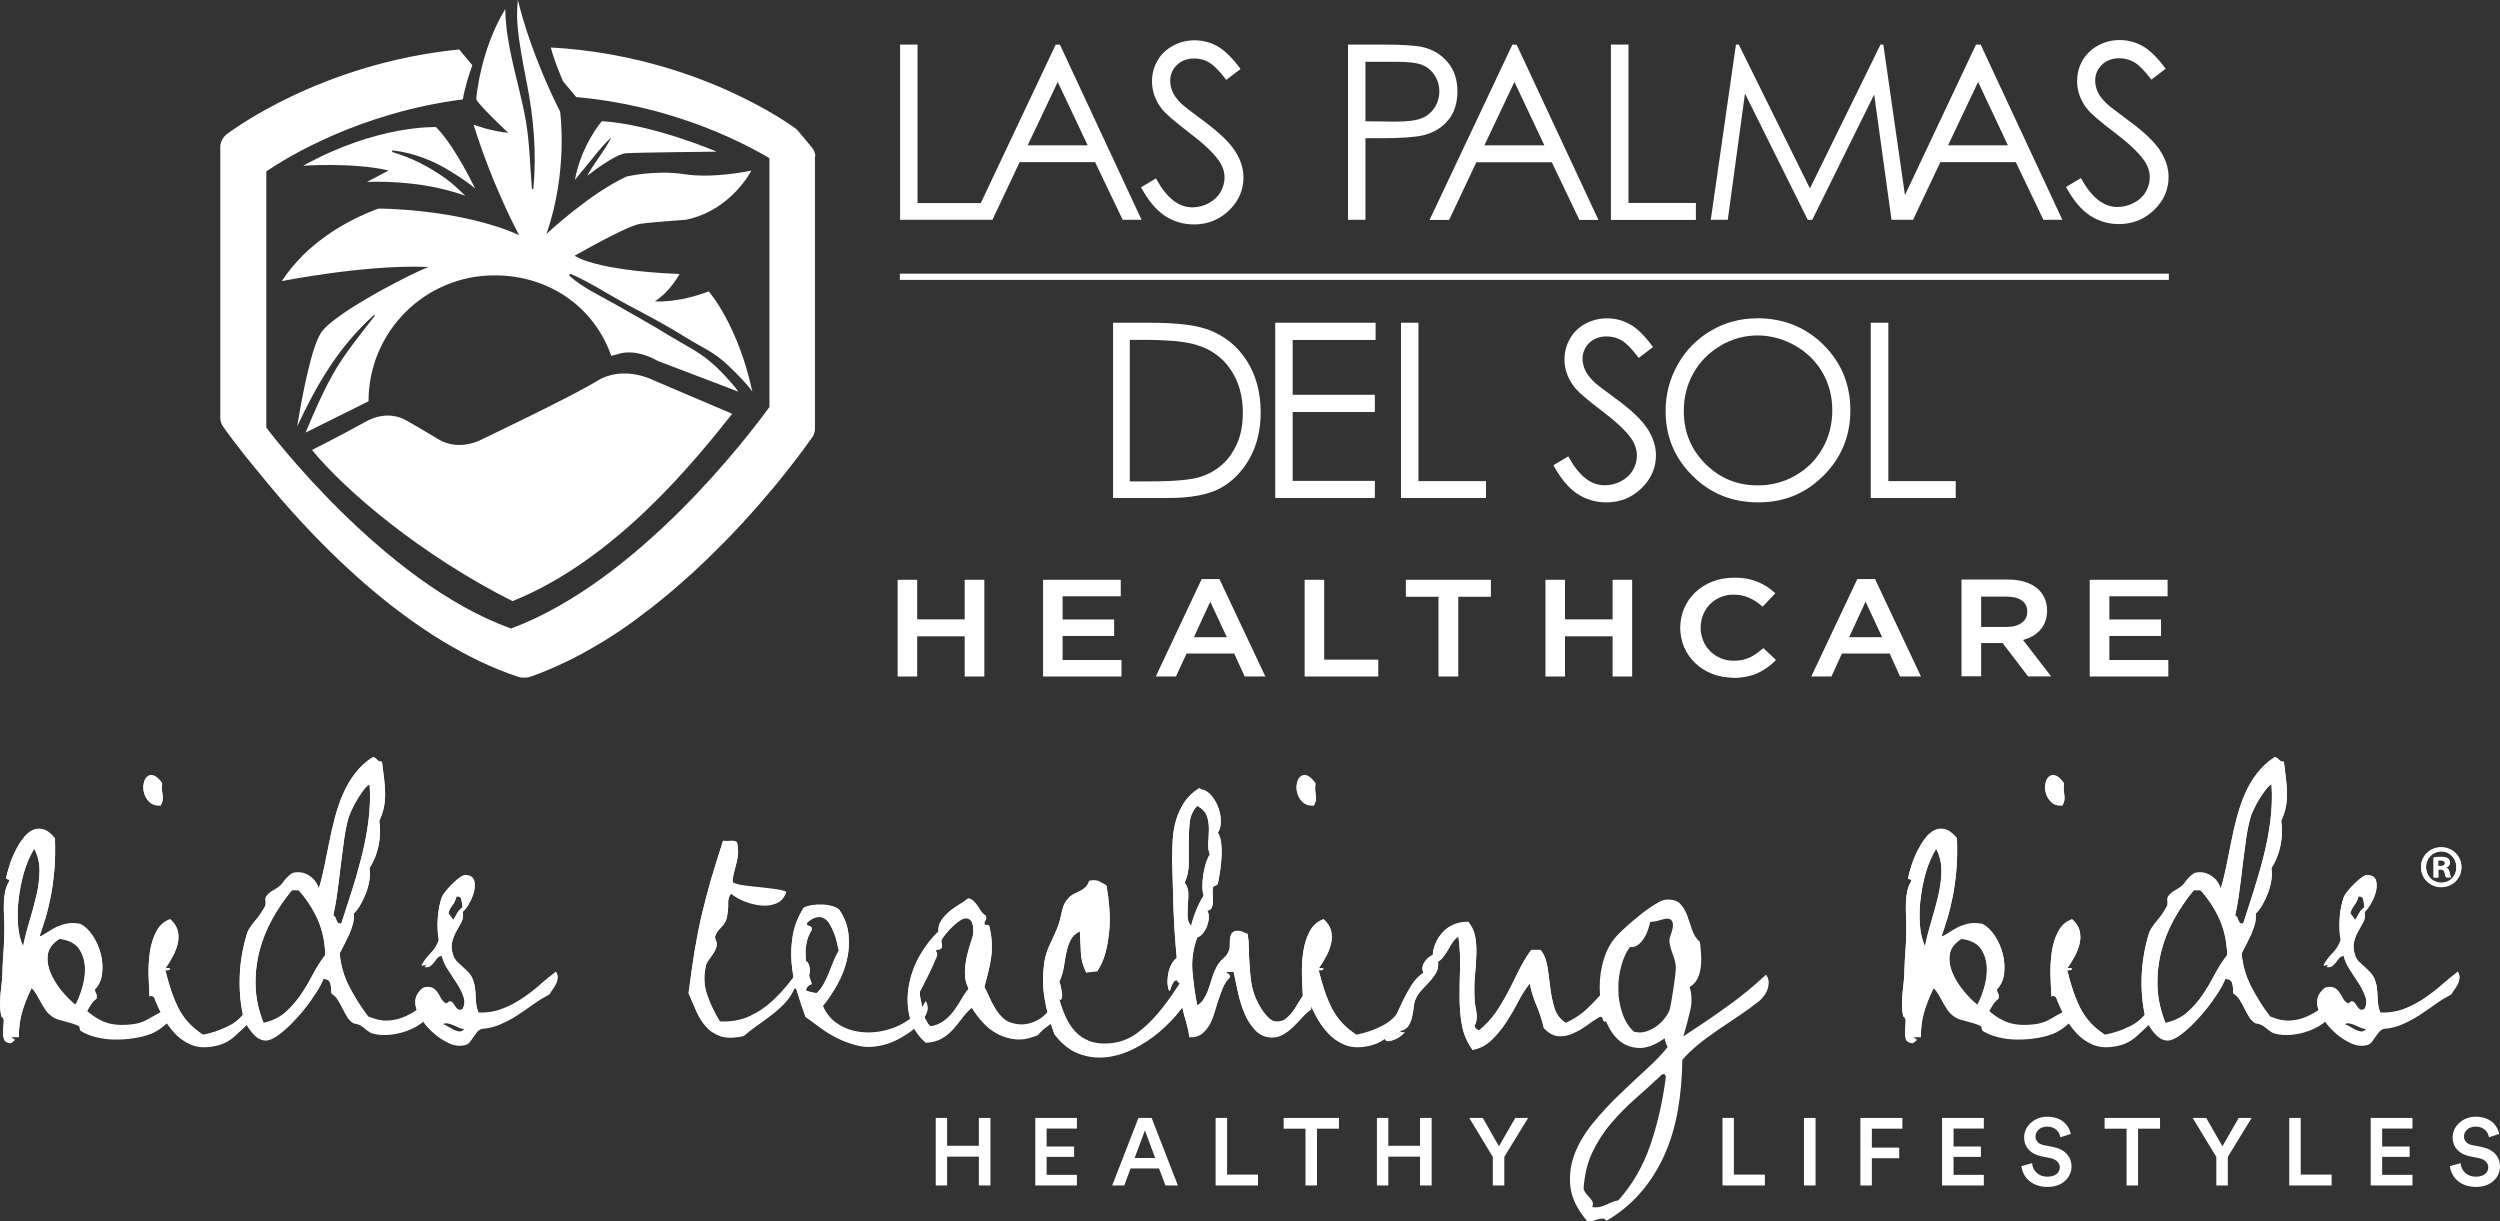
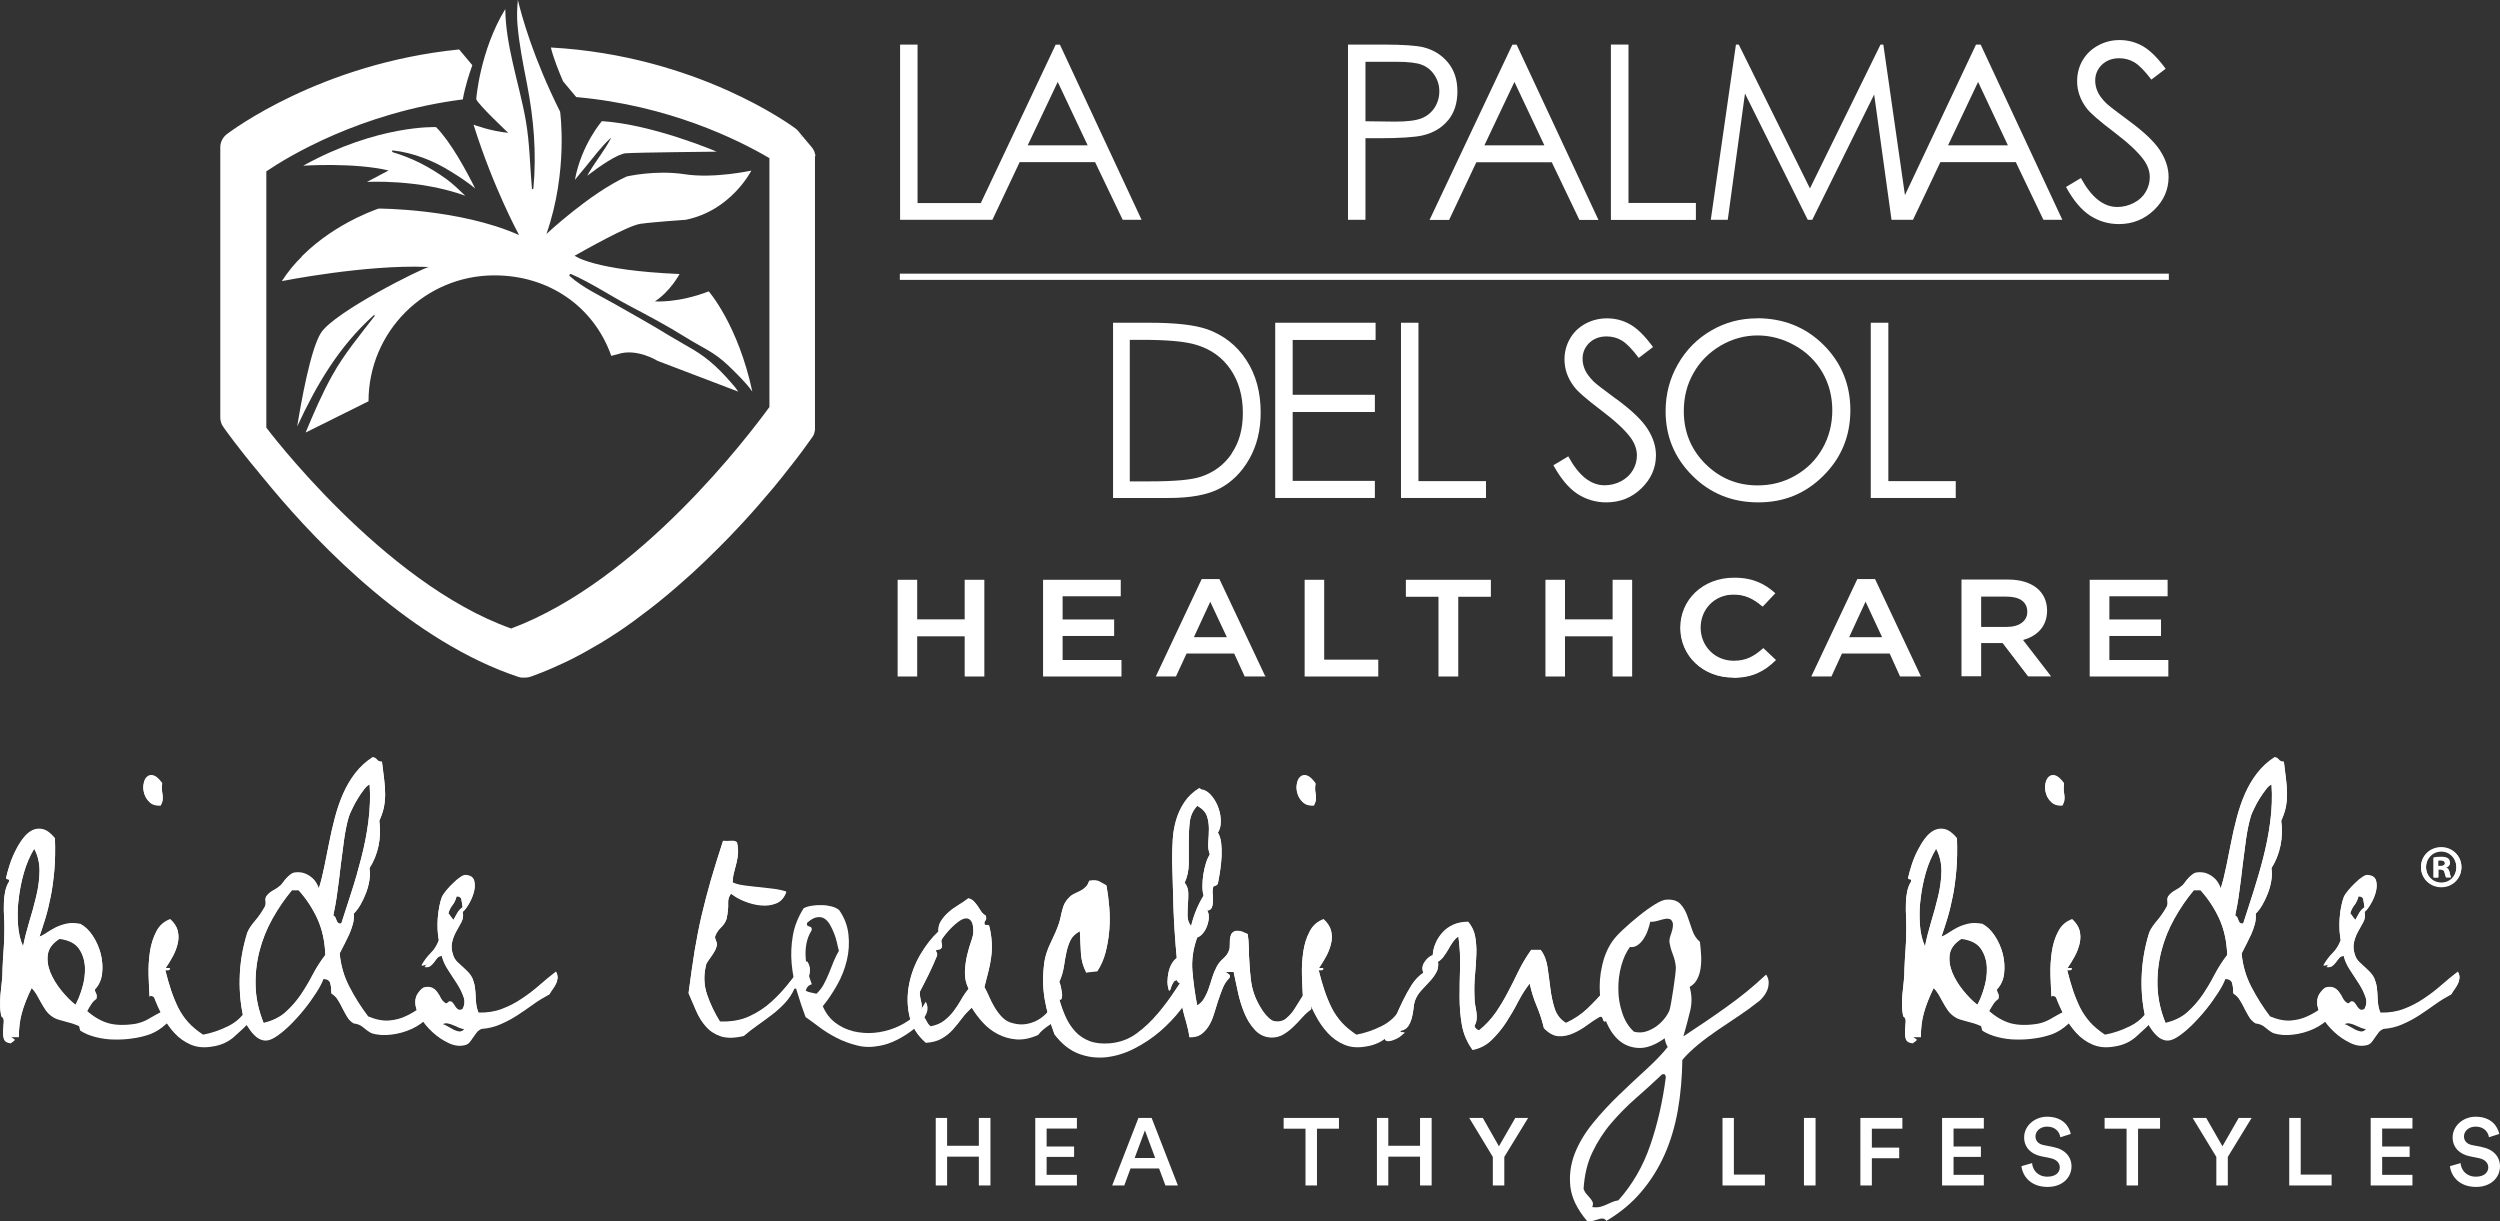
<svg xmlns="http://www.w3.org/2000/svg" id="Layer_2" viewBox="0 0 204.73 100">
  <rect x="0" y="0" width="204.73" height="100" fill="#333333" stroke="none" />
  <defs>
    <style>
      .cls-1 {
        fill: #fff;
      }
    </style>
  </defs>
  <g id="Layer_1-2" data-name="Layer_1">
    <g>
      <g>
-         <path class="cls-1" d="M59.97,33.89l-6.48-2.76s-2.41-1.26-4.56.05c-2.14,1.31-9.43,4.78-9.43,4.78,0,0-1.83,1.08-3.62,0-1.79-1.08-2.6-1.52-2.6-1.52,0,0-1.42-.98-3.35.1-1.93,1.08-4.38,2.31-4.38,2.31,2.77,3.38,8.94,8.61,16.42,12.38,8.47-3.42,14.91-11.47,18-15.35h0Z" />
        <path class="cls-1" d="M49.3,9.91s-1.69,1.93-2.22,4.82c.26-.33.53-.65.78-.95.7-.84,1.35-1.74,2.15-2.48l.02.02c-.5.97-1.21,1.83-1.77,2.77-.06.1-.12.2-.17.3,1.02-.78,2.49-1.8,3.17-1.84,1.08-.07,7.43-.13,7.43-.13,0,0-5.2-2.23-9.4-2.5h0Z" />
        <path class="cls-1" d="M36.55,14.66c-1.38-.99-2.76-1.71-4.4-2.2-.07-.03-.06-.14.02-.14,1.66.18,3.34.84,4.74,1.72.63.39,1.35.85,2,1.39-.72-1.45-2.01-3.83-3.2-5.02,0,0-4.77-.22-10.88,3.16,0,0,4.16-.28,6.99.39l-1.77.94s4.22-.26,8.05,1.13c-.5-.48-1-.97-1.55-1.37h0Z" />
        <path class="cls-1" d="M46.76,22.44c1.65.72,3.24,1.79,4.84,2.63,1.51.8,3.03,1.6,4.48,2.51,1.45.91,2.38,1.21,3.61,2.4.59.58,1.36,1.3,1.92,2.09-1.17-5.48-3.57-8.21-3.57-8.21-2.54.98-4.41.82-4.41.82,1.27-.82,2.02-2.24,2.02-2.24-7.1-.3-8.59-1.5-8.59-1.5.82-.45,4.33-2.46,5.38-2.61,1.04-.15,3.71-.33,3.71-.33,3.73-.75,5.38-4.03,5.38-4.03,0,0-3.06.67-5.45.3-2.39-.37-4.75.18-4.75.18-2.99,1.35-6.58,4.71-6.58,4.71,1.8-5.16,1.12-10.01,1.12-10.01-2.22-4.44-3.15-7.86-3.46-9.15-.07.67-.09,1.35-.03,2.05.14,1.61.46,3.2.77,4.79.56,2.89.8,5.66.53,8.6,0,.07-.11.07-.12,0-.16-1.82-.18-3.69-.49-5.5-.28-1.63-.73-3.23-1.09-4.84-.31-1.39-.59-2.88-.6-4.36-2.08,3.4-2.38,7.37-2.38,7.37.07.37,2.62,2.77,2.62,2.77-1.5-.15-2.84-.67-2.84-.67,1.64,5.23,3.73,9.04,3.73,9.04-4.86-2.17-11.5-2.17-11.5-2.17,0,0-.34.11-.88.34-.09.04-.18.08-.27.12-.21.09-.43.19-.68.31-.06.03-.13.07-.19.1-1.21.61-2.78,1.57-4.17,2.94l-.12.11h.03c-.6.59-1.16,1.26-1.65,2.02,0,0,6.88-1.37,11.89-1.16.09,0,.14.01.14.01-.52.08-7.7,3.66-8.82,5.38-.86,1.33-1.64,5.74-1.95,7.67,1.58-3.41,3.4-6.53,6.26-9.1.04-.04.12.01.08.06-1.21,1.57-2.5,3.11-3.47,4.86-.84,1.51-1.52,3.09-2.18,4.68l5.15-2.56c0-5.69,4.61-10.31,10.31-10.31,4.49,0,8.15,2.58,9.57,6.59l.51-.13c1.56-.54,3.28.54,3.28.54l6.61,2.52c-.09-.13-.18-.25-.27-.37-.5-.59-1.02-1.17-1.59-1.7-1.31-1.21-2.27-1.59-3.8-2.52-1.46-.9-2.96-1.73-4.45-2.58-1.23-.7-2.63-1.34-3.69-2.29-.09-.08.02-.21.12-.16h0Z" />
        <path class="cls-1" d="M66.77,12.79v-.07s-.02-.09-.02-.09c-.01-.05-.03-.09-.04-.14l-.02-.08s-.05-.09-.07-.14l-.03-.05c-.04-.06-.08-.13-.13-.18-.36-.43-.72-.86-1.08-1.29.05.06.09.12.13.18l.02.04c-.09-.17-.21-.31-.36-.43-.35-.26-8.11-5.99-20.06-6.65.22.89.66,1.98,1,2.77l1.08,1.29c7.54.67,13.2,3.46,15.82,5v20.38c-1.57,2.16-10.63,14.21-21.15,18.14-10.5-3.72-20.05-16.45-20.05-16.45V14.03c1.75-1.18,7.67-4.81,16.09-5.89.19-1.06.53-2.11.78-2.8l-1.08-1.29c-11.36,1.14-18.69,6.69-19.03,6.94-.33.26-.53.65-.53,1.07v22.13c0,.27.08.54.24.76.13.19,1.19,1.69,2.96,3.8,0-.01-.02-.02-.03-.03.36.43.72.86,1.07,1.29,3.95,4.72,11.48,12.52,20.13,15.41.14.05.29.08.44.07h.18c.15,0,.3-.03.44-.08.45-.16.9-.34,1.34-.52.13-.06.26-.11.4-.17.32-.14.63-.28.95-.43.14-.07.28-.14.42-.2.33-.16.65-.33.97-.5.11-.06.22-.12.33-.18.43-.24.86-.49,1.29-.74,0,0,.01,0,.02-.01.41-.25.82-.51,1.23-.78.11-.07.21-.14.32-.21.31-.21.62-.42.92-.64.11-.08.22-.16.33-.24.33-.24.65-.48.97-.73.07-.05.13-.1.2-.15.4-.31.8-.62,1.18-.94,0,0,0,0,.01-.01.37-.3.74-.61,1.09-.92.08-.07.15-.13.23-.2.3-.26.59-.52.88-.78.07-.06.14-.13.21-.19.34-.31.67-.62.99-.93,0,0,.01-.01.02-.02.7-.67,1.36-1.34,2-1.99.03-.03.06-.07.09-.1.29-.31.58-.61.86-.91.01-.01.02-.03.04-.04.94-1.02,1.78-1.99,2.51-2.86.02-.02.04-.05.06-.07.26-.31.51-.62.74-.91.01-.02.02-.03.04-.05.21-.26.4-.5.58-.74.04-.05.08-.1.12-.15.19-.24.36-.46.52-.67,0,0,.01-.02.02-.03.16-.21.3-.4.43-.57.02-.02.03-.04.04-.06.4-.54.64-.89.7-.97l.05-.07c.03-.06.07-.12.09-.18.01-.03.02-.06.03-.1,0-.01,0-.02,0-.03,0-.02.01-.04.02-.06.02-.07.03-.13.03-.2v-.13s0-22.13,0-22.13v-.11ZM65.58,11.08s.02.04.03.06l.02.07s0,.02,0,.03c-.02-.06-.04-.11-.06-.16ZM65.67,11.38v.05c.02.06.03.12.03.18,0-.08-.01-.16-.03-.23Z" />
        <polygon class="cls-1" points="75.04 52.05 75.04 55.34 73.57 55.34 73.57 47.54 75.04 47.54 75.04 50.78 79.07 50.78 79.07 47.54 80.54 47.54 80.54 55.34 79.07 55.34 79.07 52.05 75.04 52.05 75.04 52.05" />
        <polygon class="cls-1" points="75.04 52.05 74.98 52.05 74.98 55.27 73.63 55.27 73.63 47.61 74.98 47.61 74.98 50.84 79.13 50.84 79.13 47.61 80.48 47.61 80.48 55.27 79.13 55.27 79.13 51.99 74.98 51.99 74.98 52.05 75.04 52.05 75.04 52.11 79 52.11 79 55.4 80.61 55.4 80.61 47.48 79 47.48 79 50.72 75.11 50.72 75.11 47.48 73.51 47.48 73.51 55.4 75.11 55.4 75.11 52.05 75.04 52.05 75.04 52.11 75.04 52.05 75.04 52.05" />
        <polygon class="cls-1" points="91.72 48.76 86.96 48.76 86.96 50.79 91.18 50.79 91.18 52.02 86.96 52.02 86.96 54.11 91.78 54.11 91.78 55.34 85.48 55.34 85.48 47.54 91.72 47.54 91.72 48.76 91.72 48.76" />
        <polygon class="cls-1" points="91.72 48.76 91.72 48.7 86.9 48.7 86.9 50.86 91.12 50.86 91.12 51.95 86.9 51.95 86.9 54.17 91.71 54.17 91.71 55.27 85.54 55.27 85.54 47.61 91.66 47.61 91.66 48.76 91.72 48.76 91.72 48.7 91.72 48.76 91.78 48.76 91.78 47.48 85.42 47.48 85.42 55.4 91.84 55.4 91.84 54.05 87.02 54.05 87.02 52.08 91.24 52.08 91.24 50.73 87.02 50.73 87.02 48.83 91.78 48.83 91.78 48.76 91.72 48.76 91.72 48.76" />
        <path class="cls-1" d="M99.11,49.12l-1.44,3.12h2.9l-1.46-3.12h0ZM103.53,55.34h-1.57l-.86-1.88h-3.98l-.87,1.88h-1.51l3.7-7.85h1.37l3.71,7.85h0Z" />
        <path class="cls-1" d="M99.11,49.12l-.06-.03-1.48,3.21h3.1l-1.56-3.33-.06.12.06.03-.06.03,1.42,3.03h-2.7l1.4-3.03-.06-.03-.06.03.06-.03h0ZM103.53,55.34v-.06h-1.53l-.86-1.88h-4.06l-.87,1.88h-1.37l3.64-7.73h1.29l3.69,7.82.06-.03v-.06.06l.06-.03-3.72-7.89h-1.45l-3.76,7.98h1.65l.87-1.88h3.9l.86,1.88h1.71l-.04-.09-.06.03h0Z" />
        <polygon class="cls-1" points="106.9 47.54 108.38 47.54 108.38 54.08 112.8 54.08 112.8 55.34 106.9 55.34 106.9 47.54 106.9 47.54" />
        <polygon class="cls-1" points="106.9 47.54 106.9 47.61 108.32 47.61 108.32 54.15 112.74 54.15 112.74 55.27 106.97 55.27 106.97 47.54 106.9 47.54 106.9 47.61 106.9 47.54 106.84 47.54 106.84 55.4 112.87 55.4 112.87 54.02 108.44 54.02 108.44 47.48 106.84 47.48 106.84 47.54 106.9 47.54 106.9 47.54" />
        <polygon class="cls-1" points="119.36 55.34 117.86 55.34 117.86 48.81 115.2 48.81 115.2 47.54 122.02 47.54 122.02 48.81 119.36 48.81 119.36 55.34 119.36 55.34" />
        <polygon class="cls-1" points="119.36 55.34 119.36 55.27 117.92 55.27 117.92 48.75 115.26 48.75 115.26 47.61 121.96 47.61 121.96 48.75 119.29 48.75 119.29 55.34 119.36 55.34 119.36 55.27 119.36 55.34 119.42 55.34 119.42 48.87 122.09 48.87 122.09 47.48 115.13 47.48 115.13 48.87 117.8 48.87 117.8 55.4 119.42 55.4 119.42 55.34 119.36 55.34 119.36 55.34" />
        <polygon class="cls-1" points="128.1 52.05 128.1 55.34 126.62 55.34 126.62 47.54 128.1 47.54 128.1 50.78 132.12 50.78 132.12 47.54 133.6 47.54 133.6 55.34 132.12 55.34 132.12 52.05 128.1 52.05 128.1 52.05" />
        <polygon class="cls-1" points="128.1 52.05 128.04 52.05 128.04 55.27 126.68 55.27 126.68 47.61 128.04 47.61 128.04 50.84 132.18 50.84 132.18 47.61 133.53 47.61 133.53 55.27 132.18 55.27 132.18 51.99 128.04 51.99 128.04 52.05 128.1 52.05 128.1 52.11 132.06 52.11 132.06 55.4 133.66 55.4 133.66 47.48 132.06 47.48 132.06 50.72 128.16 50.72 128.16 47.48 126.56 47.48 126.56 55.4 128.16 55.4 128.16 52.05 128.1 52.05 128.1 52.11 128.1 52.05 128.1 52.05" />
        <path class="cls-1" d="M141.92,55.47c-2.45,0-4.28-1.77-4.28-4.03s1.79-4.04,4.34-4.04c1.56,0,2.49.51,3.3,1.22l-.95,1.01c-.67-.58-1.4-.97-2.36-.97-1.61,0-2.77,1.22-2.77,2.77s1.17,2.78,2.77,2.78c1.04,0,1.7-.39,2.42-1.02l.95.89c-.88.85-1.84,1.39-3.42,1.39h0Z" />
        <path class="cls-1" d="M141.92,55.47v-.06c-2.42,0-4.22-1.74-4.22-3.96,0-2.19,1.76-3.98,4.28-3.98,1.54,0,2.46.51,3.26,1.2l.04-.05-.05-.04-.95,1.01.05.04.04-.05c-.68-.59-1.42-.98-2.4-.98-.82,0-1.53.31-2.03.82-.5.51-.8,1.22-.8,2.01s.3,1.49.8,2c.5.52,1.21.84,2.03.83,1.06,0,1.74-.4,2.46-1.04l-.04-.05-.04.05.95.89.04-.05-.04-.05c-.87.84-1.81,1.37-3.37,1.37v.13c1.59,0,2.58-.55,3.46-1.41l.05-.05-1.04-.98-.04.04c-.72.63-1.36,1-2.38,1-1.57,0-2.71-1.22-2.71-2.71,0-1.51,1.14-2.71,2.71-2.71.95,0,1.65.38,2.32.95l.05.04,1.04-1.1-.05-.04c-.81-.71-1.77-1.24-3.34-1.23-1.29,0-2.39.46-3.17,1.2-.78.74-1.23,1.77-1.23,2.9s.46,2.17,1.24,2.9c.78.74,1.86,1.18,3.1,1.18v-.06h0Z" />
        <path class="cls-1" d="M152.78,49.12l-1.44,3.12h2.9l-1.46-3.12h0ZM157.2,55.34h-1.57l-.85-1.88h-3.99l-.86,1.88h-1.51l3.71-7.85h1.37l3.71,7.85h0Z" />
        <path class="cls-1" d="M152.78,49.12l-.06-.03-1.48,3.21h3.1l-1.56-3.33-.06.12.06.03-.06.03,1.41,3.03h-2.7l1.4-3.03-.06-.03-.06.03.06-.03h0ZM157.2,55.34v-.06h-1.53l-.85-1.88h-4.07l-.86,1.88h-1.37l3.65-7.73h1.29l3.69,7.82.06-.03v-.06.06l.06-.03-3.72-7.89h-1.45l-3.77,7.98h1.65l.86-1.88h3.91l.85,1.88h1.71l-.04-.09-.06.03h0Z" />
        <path class="cls-1" d="M164.32,48.79h-2.15v2.61h2.16c1.06,0,1.74-.51,1.74-1.31,0-.86-.66-1.3-1.75-1.3h0ZM166.09,55.34l-2.08-2.72h-1.85v2.72h-1.48v-7.79h3.76c1.93,0,3.13.94,3.13,2.47,0,1.3-.83,2.08-2.01,2.37l2.28,2.95h-1.75Z" />
        <path class="cls-1" d="M164.32,48.79v-.06h-2.21v2.73h2.23c.54,0,.99-.13,1.3-.37.32-.24.5-.59.5-1,0-.44-.17-.8-.49-1.02-.32-.23-.77-.34-1.32-.34v.13c.54,0,.96.11,1.25.32.28.21.44.51.44.92,0,.38-.16.69-.45.9-.29.22-.71.34-1.23.34h-2.1v-2.48h2.09v-.06h0ZM166.09,55.34l.05-.04-2.1-2.74h-1.94v2.72h-1.35v-7.67h3.69c1.91,0,3.06.92,3.07,2.4,0,1.27-.8,2.02-1.96,2.31l-.09.02,2.26,2.93h-1.62v.06l.05-.04-.05.04v.06h1.87l-2.36-3.06-.05.04.02.06c1.2-.29,2.06-1.1,2.06-2.43,0-.78-.31-1.42-.86-1.86-.56-.44-1.35-.68-2.33-.68h-3.82v7.92h1.61v-2.72h1.76l2.08,2.72h.03v-.06h0Z" />
        <polygon class="cls-1" points="177.45 48.76 172.67 48.76 172.67 50.79 176.91 50.79 176.91 52.02 172.67 52.02 172.67 54.11 177.5 54.11 177.5 55.34 171.2 55.34 171.2 47.54 177.45 47.54 177.45 48.76 177.45 48.76" />
        <polygon class="cls-1" points="177.45 48.76 177.45 48.7 172.61 48.7 172.61 50.86 176.84 50.86 176.84 51.95 172.61 51.95 172.61 54.17 177.44 54.17 177.44 55.27 171.26 55.27 171.26 47.61 177.39 47.61 177.39 48.76 177.45 48.76 177.45 48.7 177.45 48.76 177.51 48.76 177.51 47.48 171.13 47.48 171.13 55.4 177.57 55.4 177.57 54.05 172.74 54.05 172.74 52.08 176.97 52.08 176.97 50.73 172.74 50.73 172.74 48.83 177.51 48.83 177.51 48.76 177.45 48.76 177.45 48.76" />
        <path class="cls-1" d="M84.16,11.9l2.46-5.19,2.45,5.19h-4.91ZM93.49,18.01l-6.69-14.35h-.35l-6.13,12.97h-5.18V3.65h-1.43v14.35h7.56l2.23-4.72h6.18l2.26,4.72h1.55Z" />
-         <path class="cls-1" d="M98.99,16.64c-.42.22-.87.34-1.36.34-1.12,0-2.11-.79-2.97-2.37l-1.22.73c.6,1.1,1.25,1.87,1.96,2.34.71.46,1.5.7,2.37.7,1.13,0,2.09-.39,2.88-1.15.79-.76,1.18-1.67,1.18-2.71,0-.72-.23-1.44-.69-2.15-.46-.72-1.31-1.53-2.55-2.45-1.05-.77-1.66-1.25-1.85-1.43-.35-.34-.58-.67-.71-.96-.13-.29-.2-.6-.2-.91,0-.51.19-.95.55-1.3.37-.35.84-.53,1.42-.53.45,0,.86.11,1.24.34.38.23.84.7,1.38,1.41l1.17-.89c-.66-.9-1.28-1.51-1.87-1.85-.58-.33-1.22-.5-1.9-.5-.64,0-1.23.15-1.77.45-.54.29-.97.7-1.26,1.21-.3.51-.45,1.08-.45,1.71,0,.79.26,1.52.76,2.19.29.4,1.04,1.05,2.23,1.96,1.19.9,2.01,1.67,2.46,2.3.33.46.49.93.49,1.41,0,.42-.11.82-.33,1.2-.22.38-.54.68-.97.9h0Z" />
        <path class="cls-1" d="M114.25,9.96l-2.43-.03v-4.87h2.54c.97,0,1.67.08,2.09.25.43.17.77.45,1.03.85.26.4.39.84.39,1.32s-.13.94-.39,1.34c-.26.4-.62.69-1.07.87-.46.18-1.18.27-2.16.27h0ZM118.59,9.85c.51-.62.76-1.41.76-2.37s-.26-1.74-.78-2.37c-.52-.62-1.19-1.04-2.01-1.24-.57-.14-1.68-.22-3.31-.22h-2.86v14.35h1.43v-6.68h1.03c1.78,0,3-.08,3.65-.23.89-.21,1.59-.63,2.09-1.25h0Z" />
        <path class="cls-1" d="M121.56,11.9l2.46-5.19,2.45,5.19h-4.91ZM130.9,18.01l-6.7-14.35h-.35l-6.78,14.35h1.6l2.23-4.72h6.18l2.26,4.72h1.55Z" />
        <polygon class="cls-1" points="138.88 16.62 133.36 16.62 133.36 3.65 131.92 3.65 131.92 18.01 138.88 18.01 138.88 16.62 138.88 16.62" />
        <path class="cls-1" d="M159.53,11.9l2.46-5.19,2.44,5.19h-4.9ZM161.82,3.65l-5.82,12.33-1.77-12.33h-.23l-5.78,11.78-5.83-11.78h-.23l-2.06,14.35h1.39l1.41-10.34,5.14,10.34h.37l5.07-10.26,1.42,10.26h1.76l2.24-4.72h6.18l2.26,4.72h1.55l-6.69-14.35h-.35Z" />
        <path class="cls-1" d="M176.91,12.35c-.46-.72-1.31-1.53-2.56-2.45-1.05-.77-1.66-1.25-1.85-1.43-.35-.34-.59-.67-.72-.96-.13-.29-.2-.6-.2-.91,0-.51.19-.95.55-1.3.37-.35.84-.53,1.42-.53.45,0,.86.11,1.25.34.38.23.84.7,1.38,1.41l1.17-.89c-.66-.9-1.28-1.51-1.87-1.85-.59-.33-1.22-.5-1.9-.5-.64,0-1.23.15-1.77.45-.54.29-.96.7-1.26,1.21-.3.51-.45,1.08-.45,1.71,0,.79.26,1.52.76,2.19.29.4,1.04,1.05,2.24,1.96,1.19.9,2.01,1.67,2.46,2.3.33.46.49.93.49,1.41,0,.42-.11.82-.33,1.2-.22.38-.54.68-.97.9-.42.22-.87.34-1.36.34-1.13,0-2.12-.79-2.98-2.37l-1.22.73c.6,1.1,1.25,1.87,1.96,2.34.71.46,1.5.7,2.37.7,1.13,0,2.09-.39,2.88-1.15.79-.76,1.19-1.67,1.19-2.71,0-.72-.23-1.44-.69-2.15h0Z" />
        <path class="cls-1" d="M100.86,37.16c-.62.91-1.47,1.54-2.55,1.89-.77.25-2.14.37-4.13.37h-1.66v-11.59h1.01c2.06,0,3.54.13,4.44.41,1.2.36,2.13,1.03,2.8,2.01.67.98,1.01,2.17,1.01,3.55s-.31,2.44-.93,3.35h0ZM98.8,26.95c-.97-.34-2.53-.52-4.67-.52h-2.98v14.35h4.57c1.79,0,3.18-.26,4.17-.78.99-.52,1.8-1.33,2.42-2.42.62-1.09.93-2.36.93-3.8,0-1.66-.39-3.1-1.18-4.3-.78-1.2-1.87-2.05-3.26-2.54h0Z" />
        <polygon class="cls-1" points="104.43 40.78 112.59 40.78 112.59 39.38 105.86 39.38 105.86 33.74 112.59 33.74 112.59 32.33 105.86 32.33 105.86 27.84 112.65 27.84 112.65 26.43 104.43 26.43 104.43 40.78 104.43 40.78" />
        <polygon class="cls-1" points="116.16 26.43 114.73 26.43 114.73 40.78 121.69 40.78 121.69 39.4 116.16 39.4 116.16 26.43 116.16 26.43" />
        <path class="cls-1" d="M132.36,32.68c-1.05-.77-1.66-1.25-1.85-1.43-.34-.35-.58-.66-.71-.96-.13-.29-.2-.6-.2-.91,0-.51.19-.95.55-1.3.37-.35.84-.53,1.42-.53.45,0,.87.11,1.25.34.38.23.84.7,1.38,1.42l1.17-.89c-.66-.9-1.28-1.52-1.87-1.85-.59-.34-1.22-.5-1.9-.5-.64,0-1.23.15-1.77.44-.55.3-.96.7-1.26,1.22-.3.52-.45,1.08-.45,1.71,0,.79.26,1.52.76,2.19.29.41,1.04,1.06,2.23,1.96,1.19.9,2.01,1.66,2.46,2.3.32.46.48.93.48,1.41,0,.42-.11.82-.33,1.2-.22.38-.54.68-.97.91-.42.22-.87.33-1.35.33-1.13,0-2.12-.79-2.97-2.37l-1.22.73c.6,1.09,1.25,1.87,1.96,2.34.71.46,1.5.7,2.37.7,1.13,0,2.09-.38,2.88-1.15.79-.77,1.19-1.67,1.19-2.71,0-.72-.23-1.44-.69-2.16-.46-.72-1.31-1.53-2.56-2.45h0Z" />
        <path class="cls-1" d="M149.25,36.72c-.53.94-1.27,1.68-2.22,2.22-.95.55-1.98.81-3.09.81-1.67,0-3.09-.58-4.28-1.76-1.18-1.18-1.77-2.62-1.77-4.32,0-1.15.26-2.19.8-3.13.53-.94,1.28-1.68,2.22-2.24.95-.55,1.96-.83,3.02-.83s2.1.28,3.07.83c.97.55,1.72,1.29,2.25,2.21.53.92.8,1.95.8,3.09s-.27,2.19-.8,3.12h0ZM143.87,26.07c-1.34,0-2.59.33-3.74,1-1.15.67-2.06,1.59-2.73,2.77-.67,1.17-1,2.45-1,3.83,0,2.07.73,3.83,2.2,5.29,1.46,1.46,3.26,2.18,5.39,2.18s3.88-.73,5.35-2.2c1.46-1.46,2.19-3.25,2.19-5.35s-.74-3.9-2.2-5.35c-1.46-1.45-3.28-2.18-5.46-2.18h0Z" />
        <polygon class="cls-1" points="154.64 26.43 153.2 26.43 153.2 40.78 160.16 40.78 160.16 39.4 154.64 39.4 154.64 26.43 154.64 26.43" />
        <polygon class="cls-1" points="177.61 22.92 73.69 22.92 73.69 22.41 177.61 22.41 177.61 22.92 177.61 22.92" />
      </g>
      <path class="cls-1" d="M4.87,76.85c-.56.35-.87.77-.95,1.26-.08.49,0,.99.2,1.5.21.51.51,1.01.9,1.49.39.48.77.87,1.16,1.17.18-.32.37-.77.54-1.34.18-.57.26-1.14.24-1.72-.02-.57-.18-1.09-.48-1.54-.3-.45-.84-.73-1.62-.83h0ZM1.51,73.74c-.07.59-.08,1.22-.04,1.91.04.68.18,1.29.42,1.83.12-.62.29-1.29.5-1.99.22-.71.41-1.41.58-2.12.17-.71.26-1.4.27-2.07,0-.67-.14-1.29-.44-1.84-.35.59-.64,1.25-.85,1.99-.21.74-.36,1.51-.44,2.3h0ZM.86,85.38c-.3-.03-.48-.15-.54-.35-.06-.2-.08-.43-.06-.68.02-.25.03-.49.05-.71.02-.22-.05-.37-.2-.45-.07-.34-.1-.65-.1-.95s.01-.59.04-.9c.03-.3.06-.62.1-.95.04-.33.06-.69.06-1.1.02-.54.05-1.06.09-1.55.04-.5.06-1.06.06-1.7,0-.34,0-.68-.03-1.04-.02-.35-.02-.7-.01-1.03,0-.34.04-.66.1-.96.06-.3.16-.58.32-.83.03-.12.02-.19-.04-.2-.06-.02-.13-.04-.21-.08.07-.32.17-.68.3-1.09.13-.4.29-.79.48-1.16.18-.37.39-.71.62-1.01.23-.3.48-.52.76-.66.28-.13.57-.16.88-.08.31.08.64.33.97.73.03.94.02,1.8-.05,2.58-.07.77-.16,1.49-.29,2.13-.13.65-.27,1.25-.44,1.81-.17.56-.34,1.07-.5,1.54.17-.05.36-.15.58-.3.22-.15.46-.29.72-.43.26-.13.56-.24.9-.32.34-.08.72-.07,1.16.01.37.19.71.51,1.01.96.3.45.52.95.66,1.48.13.53.17,1.06.11,1.59-.06.53-.26.96-.59,1.3,0,.13.03.25.09.34.06.09.07.23.04.42-.19.14-.34.3-.45.48-.12.19-.23.37-.33.56.57.5,1.16.84,1.75,1.01.6.17,1.34.19,2.23.05.37-.07.72-.2,1.05-.39.33-.19.64-.37.93-.52.29-.15.58-.25.85-.29.27-.04.54.05.81.29-.39.24-.78.53-1.17.9-.4.36-.82.63-1.27.8-.42.15-.88.27-1.39.34-.5.08-1.01.11-1.53.1-.51,0-1.01-.07-1.5-.19-.49-.12-.92-.29-1.29-.53-.03-.02-.05-.08-.06-.19,0-.11-.03-.17-.06-.19-.19-.08-.37-.16-.57-.22-.19-.06-.39-.11-.58-.16-.19-.05-.38-.1-.57-.16-.19-.06-.34-.14-.48-.24-.22-.15-.4-.33-.54-.54-.14-.21-.27-.42-.39-.64-.12-.22-.24-.43-.35-.63-.12-.2-.25-.37-.4-.51-.37.76-.64,1.45-.81,2.08-.17.63-.24,1.28-.23,1.93h-.66c.07.08.13.14.19.16.06.03.1.05.11.06.02.02,0,.04-.04.08-.04.03-.13.1-.27.2h0Z" />
      <path class="cls-1" d="M13.53,79.27h.4c-.02.08-.07.13-.15.13h-.25c.15.61.31,1.17.48,1.68.17.51.37.99.59,1.44.23.45.5.85.83,1.21.33.36.73.69,1.2,1,.71-.13,1.4-.37,2.08-.71.68-.34,1.2-.83,1.55-1.49.07.03.11.1.14.19.03.09.04.19.05.28,0,.09.03.18.05.27.03.08.08.13.16.15-.47.49-.96.96-1.46,1.4-.5.45-1.1.72-1.79.82-.67.12-1.27.07-1.78-.15-.51-.22-.96-.53-1.34-.95-.38-.41-.71-.88-.98-1.4-.28-.52-.51-1.03-.69-1.52-.05-.05-.12-.09-.21-.11-.09-.03-.15.01-.16.11-.03-.52-.06-1.11-.08-1.78-.02-.66.02-1.3.11-1.92.09-.61.27-1.17.52-1.65.25-.49.63-.82,1.14-1.01.32.29.52.59.61.92.08.33.09.67.01,1.02-.08.35-.21.71-.4,1.06-.19.35-.4.69-.62,1.01h0ZM13.28,64.12c-.03.24-.04.42-.02.56.02.13.03.26.05.38.02.12.02.24.01.37,0,.13-.06.29-.16.49-.39.02-.69-.07-.9-.27-.21-.19-.36-.42-.44-.68-.08-.26-.11-.52-.06-.78.04-.26.13-.46.28-.59.14-.13.32-.17.53-.11.21.06.45.27.72.64h0Z" />
      <path class="cls-1" d="M28.58,66.8c-.17.57-.3,1.21-.4,1.91-.1.7-.19,1.41-.28,2.13-.08.72-.17,1.44-.27,2.15-.09.71-.21,1.36-.34,1.97.08.03.14.09.18.16.03.08.06.15.09.23.03.08.06.14.11.2.05.06.14.08.28.06.25-.77.53-1.62.82-2.54.3-.92.57-1.86.82-2.84.25-.98.45-1.97.58-2.99.13-1.02.17-2.03.1-3.04-.14.05-.29.19-.45.4-.17.22-.34.46-.5.73-.17.27-.32.54-.45.82-.14.28-.23.49-.28.64h0ZM23.91,72.86c-.59.71-1.12,1.48-1.59,2.32-.47.84-.83,1.73-1.07,2.66-.24.93-.35,1.9-.32,2.9.03,1,.25,2.01.66,3.02.72-.17,1.32-.46,1.79-.88.47-.42.88-.89,1.24-1.41.35-.52.68-1.07.98-1.65.3-.58.65-1.12,1.04-1.63-.03-1.11-.25-2.1-.64-2.97-.4-.87-.91-1.65-1.55-2.36h-.53ZM30.14,83.23c.64.27,1.21.38,1.72.34.51-.04.97-.16,1.4-.37.43-.2.84-.45,1.22-.74.39-.29.79-.55,1.21-.77,0,.57-.19,1.07-.57,1.49-.38.42-.84.76-1.38,1.01-.54.25-1.11.41-1.72.48-.61.07-1.15.03-1.62-.13-.24-.13-.45-.29-.66-.47-.2-.18-.46-.28-.78-.32-.22-.13-.4-.31-.53-.53-.13-.22-.26-.45-.38-.69-.12-.24-.24-.48-.38-.69-.13-.22-.31-.4-.53-.53,0-.3-.03-.58-.09-.82-.06-.24-.25-.37-.57-.37-.1.29-.29.66-.58,1.11-.29.45-.62.92-1,1.39-.38.47-.79.92-1.22,1.34-.44.42-.84.74-1.21.96-.3.18-.58.26-.82.23-.24-.03-.46-.13-.66-.29-.19-.16-.37-.36-.53-.59-.16-.24-.31-.45-.44-.66-.29-1.09-.42-2.26-.39-3.5.02-1.24.23-2.49.62-3.75.12-.29.33-.61.64-.97.31-.36.58-.76.82-1.2.05-.13.06-.28.04-.43-.03-.15,0-.28.06-.38.15-.2.34-.36.57-.48.23-.12.43-.26.62-.43.05-.05.11-.13.19-.24.08-.11.16-.22.27-.33.1-.11.21-.21.33-.3.12-.09.24-.15.38-.16.27-.03.51-.01.73.06.22.08.41.18.58.32.17.13.3.28.4.44.1.16.18.32.23.47.17-.54.32-1.13.45-1.78.13-.65.27-1.31.4-1.99.13-.68.29-1.36.47-2.04.18-.68.4-1.33.67-1.94.27-.61.6-1.18,1-1.69.4-.51.87-.95,1.43-1.3.15.03.27.1.35.21.08.11.22.16.4.16.07.54.13,1.02.18,1.45.05.43.08.83.08,1.21s-.04.74-.11,1.09c-.08.35-.2.7-.37,1.07.1.69.08,1.37-.06,2.04-.14.67-.39,1.29-.74,1.84.05.34.05.68-.01,1.03-.06.35-.15.69-.28,1.02-.13.33-.27.64-.44.93-.17.29-.35.54-.56.74.03.27.01.55-.06.83-.08.29-.18.57-.3.85-.13.28-.26.55-.4.82-.14.27-.27.52-.39.76.08.96.34,1.87.78,2.73.44.86.95,1.67,1.54,2.45h0Z" />
      <path class="cls-1" d="M36.71,74.78c.08.08.16.17.21.27.06.09.13.18.21.27.1-.18.21-.37.32-.57.11-.19.26-.35.44-.47-.03-.22-.07-.43-.1-.63-.03-.2-.17-.29-.4-.28-.07.29-.18.52-.33.71-.15.19-.27.42-.35.71h0ZM38.05,84.22c-.15,0-.31-.04-.47-.11-.16-.08-.31-.15-.47-.21-.15-.07-.3-.11-.45-.14-.15-.03-.3,0-.45.09.13.03.29.1.45.2.17.1.34.19.5.28.17.08.33.13.48.14.15,0,.29-.07.4-.24h0ZM37.89,74.65c.07.29.03.56-.1.81-.14.25-.28.51-.43.78-.15.27-.27.57-.34.9-.08.33-.04.7.11,1.12.07.19.17.34.3.48.13.13.28.27.43.4.15.13.3.28.45.43.15.15.28.33.38.53.1.25.17.5.2.73.03.24.05.47.06.69,0,.23.02.46.05.69.03.24.09.47.19.71.69.02,1.33-.08,1.91-.3.58-.22,1.13-.5,1.64-.85.51-.34,1-.71,1.45-1.11.45-.4.9-.76,1.34-1.1.1.17.14.34.13.5-.02.17-.06.33-.14.48-.08.15-.16.3-.27.44-.1.14-.19.27-.25.39-.45.24-.9.51-1.33.82-.43.31-.87.61-1.31.9-.45.29-.91.53-1.39.74-.48.21-.99.33-1.53.37-.19.08-.33.19-.43.33-.1.13-.19.27-.28.39-.08.13-.17.24-.25.35-.08.11-.19.19-.33.24-.44.13-.9.09-1.39-.14-.49-.23-.94-.53-1.35-.91-.41-.38-.75-.8-1.02-1.25-.27-.45-.39-.85-.38-1.19,0-.29.09-.55.28-.78.18-.24.34-.37.48-.4.27-.05.48-.03.64.05.16.08.29.2.4.35.11.15.21.31.29.48.08.17.2.3.35.4.07.07.14.05.23-.04.08-.09.18-.11.28-.06.07.03.13.1.19.19.06.09.12.18.18.27.06.08.13.15.21.19.08.04.19.03.33-.04.18-.32.22-.66.1-1.01-.12-.35-.29-.72-.53-1.09-.24-.37-.48-.75-.74-1.14-.26-.39-.43-.77-.52-1.16-.17.02-.3.08-.38.19-.08.11-.17.22-.25.33-.08.11-.18.21-.29.3-.11.09-.27.12-.49.09.19-.15.24-.22.18-.2-.07.02-.21.05-.43.1.22-.39.47-.72.76-1.01.29-.29.51-.64.66-1.06-.05-.24-.08-.51-.1-.83-.02-.32-.01-.65.01-.98.03-.34.07-.66.13-.96.06-.3.13-.56.21-.76.08-.17.21-.36.39-.57.18-.21.36-.41.56-.59.19-.19.38-.34.57-.47.18-.13.34-.18.45-.16.39.03.61.19.68.48.07.29.05.6-.05.95-.1.35-.25.67-.44.98-.19.31-.35.5-.47.57h0Z" />
      <path class="cls-1" d="M60.36,69c.07.3.09.58.08.82-.02.24-.05.49-.11.74-.06.25-.13.51-.2.78-.08.27-.12.57-.14.91.24.12.54.2.91.25.37.05.77.1,1.19.14.42.04.83.09,1.24.14.4.05.76.13,1.06.23-.17.47-.45.78-.83.93-.39.15-.81.21-1.26.16-.45-.04-.9-.16-1.35-.34-.45-.18-.8-.39-1.07-.61-.19.2-.27.48-.25.82.02.34-.03.76-.13,1.25-.08.25-.24.48-.45.69-.22.21-.38.45-.48.72-.03.08-.01.21.06.38.08.17.1.31.06.43-.03.15-.09.3-.18.44-.08.14-.17.28-.27.42-.09.13-.19.27-.28.4-.09.14-.15.26-.16.38-.19.82-.15,1.62.11,2.37.26.76.61,1.49,1.05,2.2.91.03,1.7-.1,2.39-.42.68-.31,1.3-.71,1.84-1.21.55-.5,1.05-1.04,1.5-1.63.45-.59.92-1.15,1.39-1.69.15.2.23.43.24.68,0,.25-.04.49-.15.72-.11.23-.26.42-.45.57-.19.15-.42.24-.67.25-.2.45-.47.85-.8,1.2-.33.35-.68.66-1.06.95-.38.29-.77.57-1.16.85-.4.28-.77.57-1.12.87-.76.18-1.38.19-1.88.03-.5-.17-.9-.43-1.22-.8-.32-.36-.59-.79-.8-1.28-.21-.49-.42-.97-.62-1.44.17-1.31.34-2.47.5-3.48.17-1.01.36-1.98.58-2.92.22-.93.47-1.88.74-2.83.28-.95.61-2.02,1-3.22.2.02.42.02.66,0,.24-.02.4.03.5.13h0Z" />
-       <path class="cls-1" d="M66.1,75.51c-.03.12-.03.19.01.23.04.03.1.06.16.08.07.02.12.04.16.08.04.03.05.11.04.23-.22.35-.36.72-.43,1.1-.07.38-.09.76-.06,1.15.02.39.08.77.18,1.14.09.37.2.72.32,1.03-.25.07-.42.24-.5.53.12.07.26.12.43.15.17.03.32.07.45.1.24-.22.43-.47.59-.76.16-.29.3-.59.43-.91.13-.32.25-.64.38-.95s.27-.61.44-.9c-.05-.18-.11-.41-.16-.67-.06-.26-.14-.52-.24-.77-.1-.25-.21-.49-.34-.71-.13-.22-.28-.38-.45-.49-.18-.11-.38-.14-.62-.1-.24.04-.5.19-.78.44h0ZM68.7,74.45c.44.62.7,1.29.78,2.01.08.72.04,1.43-.13,2.13-.17.71-.43,1.38-.8,2.03-.36.65-.75,1.22-1.17,1.73.24.56.57,1,1.01,1.34.44.34.93.57,1.48.71.55.13,1.12.18,1.7.13.59-.05,1.16-.19,1.7-.4.55-.22,1.04-.51,1.49-.87.45-.36.8-.79,1.05-1.28.2.35.2.73-.01,1.12-.21.4-.53.77-.95,1.11-.42.34-.89.64-1.4.9-.51.25-.98.41-1.4.48-.66.13-1.28.13-1.88-.03-.6-.15-1.16-.36-1.68-.63-.52-.27-.99-.56-1.41-.88-.42-.32-.79-.59-1.11-.81-.25-.67-.49-1.38-.71-2.12-.22-.74-.36-1.49-.43-2.26-.07-.77-.03-1.53.1-2.3.13-.77.43-1.51.88-2.23.18-.1.41-.17.68-.21.27-.04.54-.06.82-.05.28,0,.54.05.8.11.25.07.45.16.58.28h0Z" />
      <path class="cls-1" d="M79.32,80.94c-.22-.45-.32-.92-.3-1.39.02-.47.08-.92.18-1.34.1-.42.21-.8.33-1.14.12-.34.18-.6.18-.78,0-.42-.05-.72-.16-.88-.11-.17-.25-.25-.42-.25s-.35.07-.56.21c-.2.14-.4.31-.59.49-.19.19-.37.38-.53.58-.16.2-.27.36-.34.48-.03.08-.03.19.01.33.04.13.04.24-.01.33-.07.1-.16.15-.27.15s-.19.04-.24.13c.02-.03.05,0,.1.1.05.1.06.19.03.28-.19.47-.41.97-.67,1.5-.26.53-.51,1.01-.74,1.45,0,.22.02.4.05.54.03.14.06.28.09.4.03.13.03.26.01.39-.02.14-.07.3-.15.48.13.03.24.1.3.19.07.09.13.19.19.3.06.11.12.21.18.32.06.1.14.18.24.23.44-.08.8-.24,1.1-.47.29-.23.55-.49.77-.78.22-.29.42-.61.61-.93.18-.33.39-.64.63-.92h0ZM86.6,81.59c.1.22.17.47.21.74.04.28.1.54.16.8-.14.15-.29.28-.47.39-.18.11-.35.22-.53.34-.18.12-.35.24-.52.38-.17.14-.31.29-.43.45-.64.29-1.23.41-1.78.37-.55-.04-1.05-.19-1.52-.43-.46-.24-.88-.56-1.24-.96-.36-.4-.66-.8-.9-1.2-.3.27-.57.56-.81.88-.24.32-.48.62-.74.91-.26.29-.56.53-.91.73-.34.2-.78.32-1.3.35-.71-.61-1.15-1.33-1.34-2.16-.19-.83-.2-1.68-.04-2.54.16-.86.46-1.67.91-2.45.45-.77.95-1.41,1.5-1.92-.02-.34.05-.63.22-.88.16-.25.37-.49.62-.71.25-.22.53-.42.82-.59.29-.18.56-.36.79-.54.19.05.34.13.45.25.12.12.22.25.32.39.09.14.19.29.28.43.09.14.21.26.37.34.03.1.05.18.04.23,0,.05-.02.09-.05.13-.03.03-.05.08-.08.13-.03.05-.03.11-.01.18,0,.08.05.12.14.11.09,0,.17,0,.24.04.12.47.19.91.21,1.33.03.41.01.82-.04,1.21-.05.4-.13.8-.23,1.2-.1.4-.21.83-.33,1.29.12.2.24.46.38.77.13.31.29.62.47.92.18.3.39.58.63.82.24.24.53.4.85.47.42.12.82.13,1.21.05.39-.08.74-.23,1.05-.44.31-.21.58-.48.82-.8.24-.32.42-.66.55-1.01h0Z" />
      <path class="cls-1" d="M88.94,79.57c-.25-.49-.39-1-.42-1.53-.02-.53-.05-1.14-.09-1.83-.35.19-.61.43-.76.73-.15.3-.26.64-.34,1.01-.08.37-.15.77-.21,1.19-.07.42-.19.83-.38,1.24.05.1.1.24.14.43.04.19.07.36.09.52.02.16,0,.29-.03.39-.03.1-.1.13-.2.08.15.54.33,1.04.54,1.5.21.46.48.86.8,1.2.32.34.71.59,1.16.76.45.17,1,.23,1.64.18.82-.07,1.56-.34,2.2-.81.64-.47,1.22-1.02,1.75-1.65.53-.63,1.01-1.28,1.44-1.94.43-.66.84-1.22,1.22-1.68.07.05.11.14.13.27.02.13.03.26.03.4s0,.28.01.42c0,.14.05.24.11.33-.24.61-.6,1.22-1.09,1.86-.49.63-1.05,1.22-1.69,1.77-.64.55-1.34,1.01-2.1,1.4-.76.39-1.52.62-2.3.71-.77.08-1.53-.01-2.26-.29-.73-.28-1.39-.8-1.98-1.58-.19-.51-.34-.99-.48-1.46-.13-.47-.24-.94-.32-1.41-.08-.47-.12-.96-.13-1.45,0-.5.03-1.03.11-1.6.08-.5.26-1.03.53-1.58.27-.55.49-1.06.66-1.55.07-.22.12-.43.16-.62.04-.19.08-.37.13-.54.04-.17.1-.33.18-.48.08-.15.18-.29.32-.43.13-.15.29-.27.47-.35.18-.08.34-.17.51-.25.16-.08.3-.19.43-.32.13-.13.21-.29.27-.49.37-.07.65-.05.85.06.19.11.38.21.57.32.1.56.18,1.15.23,1.78.05.63.05,1.25,0,1.87-.05.61-.15,1.21-.3,1.79-.15.58-.38,1.1-.68,1.55-.24.03-.43.05-.57.06-.14,0-.26.03-.34.06h0Z" />
      <path class="cls-1" d="M97.02,72.28c.19.24.28.51.29.81,0,.3,0,.62-.03.95-.03.33-.03.65-.03.96,0,.31.11.59.29.82.22-.91.56-1.74,1.03-2.5-.07-.22-.1-.48-.1-.8s.03-.63.08-.95c.05-.32.12-.62.21-.91.09-.29.2-.52.32-.71-.12-.3-.16-.64-.13-1.01.03-.37.05-.74.05-1.1s-.05-.71-.16-1.04c-.11-.33-.37-.61-.79-.85-.35.37-.56.82-.62,1.35-.06.53-.08,1.08-.08,1.65,0,.57,0,1.15,0,1.73,0,.58-.12,1.11-.34,1.58h0ZM101.04,79.55h-.53c-.1.03-.14.06-.1.08.03.02.08.04.14.08.06.03.11.08.15.13.04.05.03.13-.04.23-.22.22-.4.49-.53.82-.13.33-.26.67-.38,1.04-.12.36-.23.72-.34,1.09-.11.36-.25.69-.43.97-.18.29-.39.51-.63.68-.24.17-.56.24-.95.23-.05-.4-.14-.8-.25-1.19-.12-.39-.22-.76-.3-1.12-.08-.36-.14-.72-.18-1.06-.03-.34,0-.69.1-1.02-.19,0-.32-.09-.4-.28-.12.02-.2.06-.25.14-.05.08-.1.16-.14.25-.04.09-.08.19-.1.28-.02.09-.07.16-.14.21-.08-.22-.13-.46-.13-.73s.03-.53.09-.8c.06-.26.15-.49.27-.69.12-.2.25-.35.4-.45-.13-1.38-.22-2.73-.27-4.05-.04-1.32-.08-2.65-.11-4,0-.54.02-1.09.05-1.65.03-.56.13-1.1.28-1.62.15-.51.38-1,.68-1.45.3-.45.71-.83,1.21-1.14.05.03.1.07.16.1.06.03.13.05.21.05.27.1.51.3.73.59.22.29.39.62.5.97.12.35.17.71.16,1.06,0,.35-.09.64-.24.86.13.2.22.47.27.81.04.34.05.69.04,1.07-.02.38-.05.77-.11,1.16-.06.4-.12.76-.19,1.1-.02.08-.08.15-.2.19-.12.04-.18.07-.18.09-.05.17-.07.36-.05.57.02.21.02.41.02.61s-.03.37-.09.52c-.06.15-.19.24-.39.25.1.15.15.34.14.56,0,.22-.05.44-.13.67-.08.23-.19.43-.33.61-.14.18-.31.3-.49.37-.34.94-.47,1.87-.39,2.79.08.92.21,1.85.39,2.79.24-.13.42-.32.57-.57.14-.24.27-.51.37-.81.1-.29.2-.59.29-.9.09-.3.21-.58.34-.83.13-.27.32-.51.56-.72.24-.21.4-.44.48-.69.05-.12.07-.26.06-.42,0-.16,0-.32.01-.47.02-.15.05-.29.1-.4.05-.12.16-.21.33-.28.25-.02.45,0,.59.06.14.06.29.12.44.19.05.34.08.71.09,1.12,0,.41.02.83.05,1.26.02.43.06.86.11,1.3.05.44.14.85.28,1.24.07.2.16.43.29.68.13.25.27.49.42.71.15.22.32.41.49.57.18.16.34.25.49.27.37.05.68-.03.93-.24.25-.21.48-.46.67-.76.19-.29.38-.6.57-.91.18-.31.4-.54.66-.69-.03.32-.02.59.05.81.07.22.1.47.1.76-.25.19-.5.41-.74.68-.24.27-.49.53-.74.77-.25.24-.52.45-.81.62-.29.17-.61.25-.96.25-.54-.02-.99-.22-1.35-.61-.36-.39-.66-.85-.88-1.4-.23-.55-.4-1.12-.53-1.73-.13-.61-.24-1.14-.34-1.59h0Z" />
      <path class="cls-1" d="M107.98,79.27h.4c-.02.08-.07.13-.15.13h-.25c.15.61.31,1.17.48,1.68.17.51.37.99.59,1.44.23.45.51.85.83,1.21.33.36.73.69,1.2,1,.71-.13,1.4-.37,2.08-.71.68-.34,1.2-.83,1.55-1.49.07.03.11.1.14.19.02.09.04.19.05.28,0,.09.02.18.05.27.02.08.08.13.16.15-.47.49-.96.96-1.46,1.4-.5.45-1.1.72-1.79.82-.67.12-1.27.07-1.78-.15-.51-.22-.96-.53-1.34-.95-.38-.41-.71-.88-.98-1.4-.28-.52-.51-1.03-.69-1.52-.05-.05-.12-.09-.21-.11-.09-.03-.15.01-.16.11-.03-.52-.06-1.11-.08-1.78-.02-.66.02-1.3.11-1.92.09-.61.26-1.17.52-1.65.25-.49.63-.82,1.14-1.01.32.29.52.59.61.92.08.33.09.67.01,1.02-.08.35-.21.71-.4,1.06-.19.35-.4.69-.62,1.01h0ZM107.73,64.12c-.03.24-.04.42-.03.56.02.13.03.26.05.38.02.12.02.24.01.37,0,.13-.06.29-.16.49-.39.02-.69-.07-.9-.27-.21-.19-.36-.42-.44-.68-.08-.26-.11-.52-.06-.78.04-.26.13-.46.28-.59.14-.13.32-.17.53-.11.21.06.45.27.72.64h0Z" />
      <path class="cls-1" d="M120.22,75.46c.3.35.5.75.58,1.2.08.45.12.93.1,1.46-.02.53-.05,1.1-.11,1.7-.06.61-.07,1.23-.04,1.87,0,.22.02.43.06.63.04.2.08.4.1.58.03.19.03.37.01.56-.02.19-.08.36-.18.53.05.19.18.31.38.38.56-.45,1.01-.95,1.38-1.48.36-.53.69-1.08.98-1.64.29-.56.59-1.14.87-1.73.29-.59.63-1.17,1.04-1.74h.78c.29.37.47.84.56,1.41s.16,1.15.23,1.73c.07.58.19,1.13.35,1.65.17.52.48.92.93,1.19.69-.32,1.28-.72,1.78-1.2.5-.48.98-.99,1.45-1.53.22.15.36.33.42.53.06.2.07.42.03.66-.04.24-.11.47-.2.71-.09.24-.17.46-.24.68-.08.02-.14,0-.16-.05-.03-.05-.05-.1-.06-.16-.02-.06-.04-.11-.08-.15-.03-.04-.1-.05-.2-.01-.3.17-.63.39-1,.66-.36.27-.74.49-1.14.67s-.8.26-1.2.24c-.4-.02-.81-.24-1.21-.66-.15-.64-.35-1.24-.59-1.81-.24-.56-.43-1.17-.57-1.83-.34.42-.65.92-.95,1.49-.29.57-.62,1.13-.97,1.67-.35.54-.75,1.02-1.19,1.45-.44.43-.96.7-1.57.82-.45-.62-.74-1.3-.87-2.02-.13-.72-.19-1.49-.19-2.28s.01-1.62.04-2.45c.02-.83-.02-1.68-.14-2.54-.19.13-.34.29-.47.48-.13.19-.24.37-.35.57-.11.19-.23.38-.37.57-.13.19-.3.34-.48.45.05.34,0,.63-.14.88-.14.25-.32.5-.54.73-.22.24-.44.47-.66.71-.22.24-.39.49-.5.76-.08.2-.14.44-.16.71-.03.27-.07.53-.14.8-.07.26-.17.49-.3.69-.14.2-.35.33-.66.38,0,.08.04.13.13.14.08,0,.17.01.25.01-.03.03-.06.05-.08.06-.02,0-.04.03-.08.06-.15.15-.33.28-.54.38-.21.1-.4.16-.57.18-.17.02-.28-.02-.34-.1-.06-.08-.02-.24.11-.45.27-.42.51-.87.72-1.35.21-.48.42-.95.64-1.4.22-.45.46-.88.72-1.29.26-.4.58-.73.95-.98-.13-.29-.11-.58.09-.87.19-.29.42-.48.67-.57.02-.32.09-.64.23-.96.13-.32.32-.61.56-.88.24-.27.53-.48.88-.64.35-.16.76-.24,1.21-.24h0Z" />
      <path class="cls-1" d="M160.62,76.85c-.56.35-.87.77-.95,1.26-.08.49,0,.99.2,1.5.21.51.51,1.01.9,1.49.39.48.77.87,1.16,1.17.18-.32.37-.77.54-1.34.18-.57.26-1.14.24-1.72-.02-.57-.18-1.09-.48-1.54-.3-.45-.84-.73-1.62-.83h0ZM157.26,73.74c-.07.59-.08,1.22-.04,1.91.04.68.18,1.29.42,1.83.12-.62.29-1.29.5-1.99s.41-1.41.58-2.12c.17-.71.26-1.4.27-2.07,0-.67-.14-1.29-.44-1.84-.35.59-.64,1.25-.85,1.99-.21.74-.36,1.51-.44,2.3h0ZM156.61,85.38c-.3-.03-.48-.15-.54-.35-.06-.2-.08-.43-.06-.68.02-.25.03-.49.05-.71.02-.22-.05-.37-.2-.45-.07-.34-.1-.65-.1-.95s.01-.59.04-.9c.03-.3.06-.62.1-.95.04-.33.06-.69.06-1.1.02-.54.05-1.06.09-1.55.04-.5.06-1.06.06-1.7,0-.34,0-.68-.02-1.04-.02-.35-.02-.7-.01-1.03,0-.34.04-.66.1-.96.06-.3.16-.58.32-.83.03-.12.02-.19-.04-.2-.06-.02-.13-.04-.21-.08.07-.32.17-.68.3-1.09.13-.4.29-.79.48-1.16.19-.37.39-.71.62-1.01.23-.3.48-.52.76-.66.28-.13.57-.16.88-.08.31.08.64.33.97.73.03.94.02,1.8-.05,2.58-.07.77-.16,1.49-.29,2.13-.13.65-.27,1.25-.44,1.81-.17.56-.34,1.07-.5,1.54.17-.05.36-.15.58-.3.22-.15.46-.29.72-.43.26-.13.56-.24.9-.32.34-.08.72-.07,1.16.01.37.19.71.51,1.01.96.3.45.52.95.66,1.48.13.53.17,1.06.11,1.59-.06.53-.26.96-.59,1.3,0,.13.03.25.09.34.06.09.07.23.04.42-.19.14-.34.3-.45.48-.12.19-.23.37-.33.56.57.5,1.16.84,1.75,1.01.6.17,1.34.19,2.23.05.37-.07.72-.2,1.05-.39.33-.19.64-.37.93-.52.29-.15.58-.25.85-.29.27-.04.54.05.81.29-.39.24-.78.53-1.17.9-.4.36-.82.63-1.27.8-.42.15-.88.27-1.39.34-.51.08-1.01.11-1.53.1-.51,0-1.01-.07-1.5-.19-.49-.12-.92-.29-1.29-.53-.03-.02-.05-.08-.06-.19,0-.11-.03-.17-.06-.19-.19-.08-.37-.16-.57-.22-.19-.06-.39-.11-.58-.16-.19-.05-.38-.1-.57-.16-.19-.06-.34-.14-.48-.24-.22-.15-.4-.33-.54-.54-.14-.21-.27-.42-.39-.64-.12-.22-.24-.43-.35-.63-.12-.2-.25-.37-.4-.51-.37.76-.64,1.45-.81,2.08-.17.63-.24,1.28-.23,1.93h-.66c.07.08.13.14.19.16.06.03.1.05.11.06.02.02,0,.04-.04.08-.04.03-.13.1-.27.2h0Z" />
      <path class="cls-1" d="M169.28,79.27h.4c-.02.08-.07.13-.15.13h-.25c.15.61.31,1.17.48,1.68.17.51.37.99.59,1.44.23.45.51.85.83,1.21.33.36.73.69,1.2,1,.71-.13,1.4-.37,2.08-.71.68-.34,1.2-.83,1.55-1.49.07.03.11.1.14.19.02.09.04.19.05.28,0,.09.02.18.05.27.02.08.08.13.16.15-.47.49-.96.96-1.46,1.4-.5.45-1.1.72-1.79.82-.67.12-1.27.07-1.78-.15-.51-.22-.96-.53-1.34-.95-.38-.41-.71-.88-.98-1.4-.28-.52-.51-1.03-.69-1.52-.05-.05-.12-.09-.21-.11-.09-.03-.15.01-.16.11-.03-.52-.06-1.11-.08-1.78-.02-.66.02-1.3.11-1.92.09-.61.26-1.17.52-1.65.25-.49.63-.82,1.14-1.01.32.29.52.59.61.92.08.33.09.67.01,1.02-.08.35-.21.71-.4,1.06-.19.35-.4.69-.62,1.01h0ZM169.03,64.12c-.03.24-.04.42-.03.56.02.13.03.26.05.38.02.12.02.24.01.37,0,.13-.06.29-.16.49-.39.02-.69-.07-.9-.27-.21-.19-.36-.42-.44-.68-.08-.26-.11-.52-.06-.78.04-.26.13-.46.28-.59.14-.13.32-.17.53-.11.21.06.45.27.72.64h0Z" />
      <path class="cls-1" d="M184.33,66.8c-.17.57-.3,1.21-.4,1.91-.1.7-.19,1.41-.28,2.13-.08.72-.17,1.44-.27,2.15-.09.71-.21,1.36-.34,1.97.08.03.14.09.18.16.03.08.06.15.09.23.03.08.06.14.11.2.05.06.14.08.28.06.25-.77.53-1.62.82-2.54.29-.92.57-1.86.82-2.84.25-.98.45-1.97.58-2.99.13-1.02.17-2.03.1-3.04-.13.05-.29.19-.45.4-.17.22-.34.46-.51.73-.17.27-.32.54-.45.82-.14.28-.23.49-.28.64h0ZM179.66,72.86c-.59.71-1.12,1.48-1.59,2.32-.47.84-.83,1.73-1.07,2.66-.24.93-.35,1.9-.32,2.9.03,1,.25,2.01.66,3.02.72-.17,1.32-.46,1.79-.88.47-.42.88-.89,1.24-1.41.35-.52.68-1.07.98-1.65.3-.58.65-1.12,1.04-1.63-.03-1.11-.25-2.1-.64-2.97-.4-.87-.91-1.65-1.55-2.36h-.53ZM185.89,83.23c.64.27,1.21.38,1.72.34.51-.04.97-.16,1.4-.37.43-.2.84-.45,1.22-.74.39-.29.79-.55,1.21-.77,0,.57-.19,1.07-.57,1.49-.38.42-.84.76-1.38,1.01-.54.25-1.11.41-1.72.48-.61.07-1.14.03-1.62-.13-.24-.13-.45-.29-.66-.47-.2-.18-.46-.28-.78-.32-.22-.13-.4-.31-.53-.53-.13-.22-.26-.45-.38-.69-.12-.24-.24-.48-.38-.69-.13-.22-.31-.4-.53-.53,0-.3-.03-.58-.09-.82-.06-.24-.25-.37-.57-.37-.1.29-.29.66-.58,1.11-.29.45-.62.92-1,1.39-.38.47-.79.92-1.22,1.34-.44.42-.84.74-1.21.96-.3.18-.58.26-.82.23-.24-.03-.46-.13-.66-.29-.19-.16-.37-.36-.53-.59-.16-.24-.31-.45-.44-.66-.29-1.09-.42-2.26-.39-3.5.03-1.24.23-2.49.62-3.75.12-.29.33-.61.64-.97.31-.36.58-.76.82-1.2.05-.13.06-.28.04-.43-.02-.15,0-.28.06-.38.15-.2.34-.36.57-.48.23-.12.43-.26.62-.43.05-.05.11-.13.19-.24.08-.11.16-.22.27-.33.1-.11.21-.21.33-.3.12-.09.24-.15.38-.16.27-.03.51-.01.73.06.22.08.41.18.58.32.17.13.3.28.4.44.1.16.18.32.23.47.17-.54.32-1.13.45-1.78.13-.65.27-1.31.4-1.99.13-.68.29-1.36.47-2.04.18-.68.4-1.33.67-1.94.27-.61.6-1.18,1-1.69.4-.51.87-.95,1.43-1.3.15.03.27.1.35.21.08.11.22.16.4.16.07.54.13,1.02.18,1.45.05.43.08.83.08,1.21s-.04.74-.11,1.09c-.08.35-.2.7-.37,1.07.1.69.08,1.37-.06,2.04-.14.67-.39,1.29-.74,1.84.05.34.05.68-.01,1.03-.06.35-.15.69-.28,1.02-.13.33-.27.64-.44.93-.17.29-.35.54-.56.74.03.27.01.55-.06.83-.08.29-.18.57-.3.85-.13.28-.26.55-.4.82-.14.27-.27.52-.39.76.08.96.34,1.87.78,2.73.44.86.95,1.67,1.54,2.45h0Z" />
      <path class="cls-1" d="M192.46,74.78c.08.08.16.17.21.27.06.09.13.18.21.27.1-.18.21-.37.32-.57.11-.19.26-.35.44-.47-.03-.22-.07-.43-.1-.63-.03-.2-.17-.29-.4-.28-.07.29-.18.52-.33.71-.15.19-.27.42-.35.71h0ZM193.79,84.22c-.15,0-.31-.04-.47-.11-.16-.08-.32-.15-.47-.21-.15-.07-.3-.11-.45-.14-.15-.03-.3,0-.45.09.13.03.29.1.45.2.17.1.34.19.5.28.17.08.33.13.48.14.15,0,.29-.07.4-.24h0ZM193.64,74.65c.07.29.03.56-.1.81-.14.25-.28.51-.43.78-.15.27-.27.57-.34.9-.08.33-.04.7.11,1.12.07.19.17.34.3.48.13.13.28.27.43.4.15.13.3.28.45.43.15.15.28.33.38.53.1.25.17.5.2.73.03.24.05.47.06.69,0,.23.02.46.05.69.02.24.09.47.19.71.69.02,1.33-.08,1.91-.3.58-.22,1.13-.5,1.64-.85.51-.34,1-.71,1.45-1.11.45-.4.9-.76,1.34-1.1.1.17.14.34.13.5-.02.17-.06.33-.14.48-.08.15-.16.3-.27.44-.1.14-.19.27-.25.39-.45.24-.9.51-1.33.82-.43.31-.87.61-1.31.9-.45.29-.91.53-1.39.74-.48.21-.99.33-1.53.37-.19.08-.33.19-.43.33-.1.13-.19.27-.28.39-.08.13-.17.24-.25.35-.08.11-.19.19-.33.24-.44.13-.9.09-1.39-.14-.49-.23-.94-.53-1.35-.91-.41-.38-.75-.8-1.02-1.25-.27-.45-.4-.85-.38-1.19,0-.29.09-.55.28-.78.19-.24.34-.37.48-.4.27-.05.48-.03.64.05.16.08.29.2.4.35.11.15.21.31.29.48.08.17.2.3.35.4.07.07.14.05.23-.04.08-.09.18-.11.28-.06.07.03.13.1.19.19.06.09.12.18.18.27.06.08.13.15.21.19.08.04.19.03.33-.04.18-.32.22-.66.1-1.01-.12-.35-.29-.72-.53-1.09-.24-.37-.48-.75-.74-1.14-.26-.39-.43-.77-.52-1.16-.17.02-.29.08-.38.19-.08.11-.17.22-.25.33-.08.11-.18.21-.29.3-.11.09-.27.12-.49.09.19-.15.24-.22.18-.2-.07.02-.21.05-.43.1.22-.39.47-.72.76-1.01.29-.29.5-.64.66-1.06-.05-.24-.08-.51-.1-.83-.02-.32-.01-.65.01-.98.02-.34.07-.66.13-.96.06-.3.13-.56.21-.76.08-.17.21-.36.39-.57.18-.21.36-.41.56-.59.19-.19.38-.34.57-.47.18-.13.34-.18.45-.16.39.03.61.19.68.48.07.29.05.6-.05.95-.1.35-.25.67-.44.98-.19.31-.35.5-.47.57h0Z" />
      <path class="cls-1" d="M199.67,70.91h.18c.21,0,.37-.07.37-.24,0-.15-.11-.25-.34-.25-.1,0-.17,0-.21.02v.46h0ZM199.66,71.82h-.37v-1.61c.15-.03.35-.05.62-.05.31,0,.44.05.56.12.09.07.16.2.16.35,0,.18-.14.32-.33.37v.02c.16.06.25.18.3.39.05.25.08.34.12.4h-.4c-.05-.06-.08-.21-.13-.39-.03-.18-.13-.26-.33-.26h-.18v.65h0ZM198.67,70.98c0,.72.53,1.29,1.26,1.29s1.23-.57,1.23-1.28-.52-1.3-1.24-1.3-1.25.58-1.25,1.29h0ZM201.57,70.98c0,.92-.72,1.63-1.65,1.63s-1.66-.72-1.66-1.63.74-1.61,1.66-1.61,1.65.72,1.65,1.61h0Z" />
      <path class="cls-1" d="M4.87,76.9c-.56.35-.87.77-.95,1.26-.08.49,0,.99.2,1.5.21.51.51,1.01.9,1.49.39.48.77.87,1.16,1.17.18-.32.37-.77.54-1.34.18-.57.26-1.14.24-1.72-.02-.57-.18-1.09-.48-1.54-.3-.45-.84-.73-1.62-.83h0ZM1.51,73.8c-.07.59-.08,1.22-.04,1.91.04.68.18,1.29.42,1.83.12-.62.29-1.29.5-1.99.22-.71.41-1.41.58-2.12.17-.71.26-1.4.27-2.07,0-.67-.14-1.29-.44-1.84-.35.59-.64,1.25-.85,1.99-.21.74-.36,1.51-.44,2.3h0ZM.86,85.44c-.3-.03-.48-.15-.54-.35-.06-.2-.08-.43-.06-.68.02-.25.03-.49.05-.71.02-.22-.05-.37-.2-.45-.07-.34-.1-.65-.1-.95s.01-.59.04-.9c.03-.3.06-.62.1-.95.04-.33.06-.69.06-1.1.02-.54.05-1.06.09-1.55.04-.5.06-1.06.06-1.7,0-.34,0-.68-.03-1.04-.02-.35-.02-.7-.01-1.03,0-.34.04-.66.1-.96.06-.3.16-.58.32-.83.03-.12.02-.19-.04-.2-.06-.02-.13-.04-.21-.08.07-.32.17-.68.3-1.09.13-.4.29-.79.48-1.16.18-.37.39-.71.62-1.01.23-.3.48-.52.76-.66.28-.13.57-.16.88-.08.31.08.64.33.97.73.03.94.02,1.8-.05,2.58-.07.77-.16,1.49-.29,2.13-.13.65-.27,1.25-.44,1.81-.17.56-.34,1.07-.5,1.54.17-.05.36-.15.58-.3.22-.15.46-.29.72-.43.26-.13.56-.24.9-.32.34-.08.72-.07,1.16.01.37.19.71.51,1.01.96.3.45.52.95.66,1.48.13.53.17,1.06.11,1.59-.06.53-.26.96-.59,1.3,0,.13.03.25.09.34.06.09.07.23.04.42-.19.14-.34.29-.45.48-.12.19-.23.37-.33.56.57.5,1.16.84,1.75,1.01.6.17,1.34.19,2.23.05.37-.07.72-.2,1.05-.39.33-.19.64-.37.93-.52.29-.15.58-.25.85-.29.27-.04.54.05.81.29-.39.24-.78.53-1.17.9-.4.36-.82.63-1.27.8-.42.15-.88.27-1.39.34-.5.08-1.01.11-1.53.1-.51,0-1.01-.07-1.5-.19-.49-.12-.92-.29-1.29-.53-.03-.02-.05-.08-.06-.19,0-.11-.03-.17-.06-.19-.19-.08-.37-.16-.57-.22-.19-.06-.39-.11-.58-.16-.19-.05-.38-.1-.57-.16-.19-.06-.34-.14-.48-.24-.22-.15-.4-.33-.54-.54-.14-.21-.27-.42-.39-.64-.12-.22-.24-.43-.35-.63-.12-.2-.25-.37-.4-.51-.37.76-.64,1.45-.81,2.08-.17.63-.24,1.28-.23,1.93h-.66c.07.08.13.14.19.16.06.03.1.05.11.06.02.02,0,.04-.04.08-.04.03-.13.1-.27.2h0Z" />
      <path class="cls-1" d="M13.53,79.33h.4c-.02.08-.07.13-.15.13h-.25c.15.61.31,1.17.48,1.68.17.51.37.99.59,1.44.23.45.5.85.83,1.21.33.36.73.69,1.2,1,.71-.13,1.4-.37,2.08-.71.68-.34,1.2-.83,1.55-1.49.07.03.11.1.14.19.03.09.04.19.05.28,0,.09.03.18.05.27.03.08.08.13.16.15-.47.49-.96.96-1.46,1.4-.5.45-1.1.72-1.79.82-.67.12-1.27.07-1.78-.15-.51-.22-.96-.53-1.34-.95-.38-.41-.71-.88-.98-1.4-.28-.52-.51-1.03-.69-1.52-.05-.05-.12-.09-.21-.11-.09-.03-.15.01-.16.11-.03-.52-.06-1.11-.08-1.78-.02-.66.02-1.3.11-1.92.09-.61.27-1.17.52-1.65.25-.49.63-.82,1.14-1.01.32.29.52.59.61.92.08.33.09.67.01,1.02-.08.35-.21.71-.4,1.06-.19.35-.4.69-.62,1.01h0ZM13.28,64.18c-.03.24-.04.42-.02.56.02.13.03.26.05.38.02.12.02.24.01.37,0,.13-.06.29-.16.49-.39.02-.69-.07-.9-.27-.21-.19-.36-.42-.44-.68-.08-.26-.11-.52-.06-.78.04-.26.13-.46.28-.59.14-.13.32-.17.53-.11.21.06.45.27.72.64h0Z" />
      <path class="cls-1" d="M28.58,66.85c-.17.57-.3,1.21-.4,1.91-.1.7-.19,1.41-.28,2.13-.08.72-.17,1.44-.27,2.15-.09.71-.21,1.36-.34,1.97.08.03.14.09.18.16.03.08.06.15.09.23.03.08.06.14.11.2.05.06.14.08.28.06.25-.77.53-1.62.82-2.54.3-.92.57-1.86.82-2.84.25-.98.45-1.97.58-2.99.13-1.02.17-2.03.1-3.04-.14.05-.29.19-.45.4-.17.22-.34.46-.5.73-.17.27-.32.54-.45.82-.14.28-.23.49-.28.64h0ZM23.91,72.91c-.59.71-1.12,1.48-1.59,2.32-.47.84-.83,1.73-1.07,2.66-.24.93-.35,1.9-.32,2.9.03,1,.25,2.01.66,3.02.72-.17,1.32-.46,1.79-.88.47-.42.88-.89,1.24-1.41.35-.52.68-1.07.98-1.65.3-.58.65-1.12,1.04-1.63-.03-1.11-.25-2.1-.64-2.97-.4-.87-.91-1.65-1.55-2.36h-.53ZM30.14,83.29c.64.27,1.21.38,1.72.34.51-.04.97-.16,1.4-.37.43-.2.84-.45,1.22-.74.39-.29.79-.55,1.21-.77,0,.57-.19,1.07-.57,1.49-.38.42-.84.76-1.38,1.01-.54.25-1.11.41-1.72.48-.61.07-1.15.03-1.62-.13-.24-.13-.45-.29-.66-.47-.2-.18-.46-.28-.78-.32-.22-.13-.4-.31-.53-.53-.13-.22-.26-.45-.38-.69-.12-.24-.24-.48-.38-.69-.13-.22-.31-.4-.53-.53,0-.3-.03-.58-.09-.82-.06-.24-.25-.37-.57-.37-.1.29-.29.66-.58,1.11-.29.45-.62.92-1,1.39-.38.47-.79.92-1.22,1.34-.44.42-.84.74-1.21.96-.3.18-.58.26-.82.23-.24-.03-.46-.13-.66-.29-.19-.16-.37-.36-.53-.59-.16-.24-.31-.45-.44-.66-.29-1.09-.42-2.26-.39-3.5.02-1.24.23-2.49.62-3.75.12-.29.33-.61.64-.97.31-.36.58-.76.82-1.2.05-.13.06-.28.04-.43-.03-.15,0-.28.06-.38.15-.2.34-.36.57-.48.23-.12.43-.26.62-.43.05-.05.11-.13.19-.24.08-.11.16-.22.27-.33.1-.11.21-.21.33-.3.12-.09.24-.15.38-.16.27-.03.51-.01.73.06.22.08.41.18.58.32.17.13.3.28.4.44.1.16.18.32.23.47.17-.54.32-1.13.45-1.78.13-.65.27-1.31.4-1.99.13-.68.29-1.36.47-2.04.18-.68.4-1.33.67-1.94.27-.61.6-1.18,1-1.69.4-.51.87-.95,1.43-1.3.15.03.27.1.35.21.08.11.22.16.4.16.07.54.13,1.02.18,1.45.05.43.08.83.08,1.21s-.04.74-.11,1.09c-.08.35-.2.7-.37,1.07.1.69.08,1.37-.06,2.04-.14.67-.39,1.29-.75,1.84.05.34.05.68-.01,1.03-.06.35-.15.69-.28,1.02-.13.33-.27.64-.44.93-.17.29-.35.54-.56.74.03.27.01.55-.06.83-.08.29-.18.57-.3.85-.13.28-.26.55-.4.82-.14.27-.27.52-.39.76.08.96.34,1.87.78,2.73.44.86.95,1.67,1.54,2.45h0Z" />
      <path class="cls-1" d="M36.71,74.83c.08.08.16.17.21.27.06.09.13.18.21.27.1-.18.21-.37.32-.57.11-.19.26-.35.44-.47-.03-.22-.07-.43-.1-.63-.03-.2-.17-.29-.4-.28-.07.29-.18.52-.33.71-.15.19-.27.42-.35.71h0ZM38.05,84.27c-.15,0-.31-.04-.47-.11-.16-.08-.31-.15-.47-.21-.15-.07-.3-.11-.45-.14-.15-.03-.3,0-.45.09.13.03.29.1.45.2.17.1.34.19.5.28.17.08.33.13.48.14.15,0,.29-.07.4-.24h0ZM37.89,74.71c.07.29.03.56-.1.81-.14.25-.28.51-.43.78-.15.27-.27.57-.34.9-.08.33-.04.7.11,1.12.07.19.17.34.3.48.13.13.28.27.43.4.15.13.3.28.45.43.15.15.28.33.38.53.1.25.17.5.2.73.03.24.05.47.06.69,0,.23.02.46.05.69.03.24.09.47.19.71.69.02,1.33-.08,1.91-.3.58-.22,1.13-.5,1.64-.85.51-.34,1-.71,1.45-1.11.45-.4.9-.76,1.34-1.1.1.17.14.34.13.5-.02.17-.06.33-.14.48-.08.15-.16.3-.27.44-.1.14-.19.27-.25.39-.45.24-.9.51-1.33.82-.43.31-.87.61-1.31.9-.45.29-.91.53-1.39.74-.48.21-.99.33-1.53.37-.19.08-.33.19-.43.33-.1.13-.19.27-.28.39-.08.13-.17.24-.25.35-.08.11-.19.19-.33.24-.44.13-.9.09-1.39-.14-.49-.23-.94-.53-1.35-.91-.41-.38-.75-.8-1.02-1.25-.27-.45-.39-.85-.38-1.19,0-.29.09-.55.28-.78.18-.24.34-.37.48-.4.27-.05.48-.03.64.05.16.08.29.2.4.35.11.15.21.31.29.48.08.17.2.3.35.4.07.07.14.05.23-.04.08-.09.18-.11.28-.06.07.03.13.1.19.19.06.09.12.18.18.27.06.08.13.15.21.19.08.04.19.03.33-.04.18-.32.22-.66.1-1.01-.12-.35-.29-.72-.53-1.09-.24-.37-.48-.75-.74-1.14-.26-.39-.43-.77-.52-1.16-.17.02-.3.08-.38.19-.08.11-.17.22-.25.33-.08.11-.18.21-.29.3-.11.09-.27.12-.49.09.19-.15.24-.22.18-.2-.07.02-.21.05-.43.1.22-.39.47-.72.76-1.01.29-.29.51-.64.66-1.06-.05-.24-.08-.51-.1-.83-.02-.32-.01-.65.01-.98.03-.34.07-.66.13-.96.06-.3.13-.56.21-.76.08-.17.21-.36.39-.57.18-.21.36-.41.56-.59.19-.19.38-.34.57-.47.18-.13.34-.18.45-.16.39.03.61.19.68.48.07.29.05.6-.05.95-.1.35-.25.67-.44.98-.19.31-.35.5-.47.57h0Z" />
      <path class="cls-1" d="M60.36,69.05c.07.3.09.58.08.82-.02.24-.05.49-.11.74-.06.25-.13.51-.2.78-.08.27-.12.57-.14.91.24.12.54.2.91.25.37.05.77.1,1.19.14.42.04.83.09,1.24.14.4.05.76.13,1.06.23-.17.47-.45.78-.83.93-.39.15-.81.21-1.26.16-.45-.04-.9-.16-1.35-.34-.45-.18-.8-.39-1.07-.61-.19.2-.27.48-.25.82.02.34-.03.76-.13,1.25-.08.25-.24.48-.45.69-.22.21-.38.45-.48.72-.03.08-.01.21.06.38.08.17.1.31.06.43-.03.15-.09.3-.18.44-.08.14-.17.28-.27.42-.09.13-.19.27-.28.4-.09.14-.15.26-.16.38-.19.82-.15,1.62.11,2.37.26.76.61,1.49,1.05,2.2.91.03,1.7-.1,2.39-.42.68-.31,1.3-.71,1.84-1.21.55-.5,1.05-1.04,1.5-1.63.45-.59.92-1.15,1.39-1.69.15.2.23.43.24.68,0,.25-.04.49-.15.72-.11.23-.26.42-.45.57-.19.15-.42.24-.67.25-.2.45-.47.85-.8,1.2-.33.35-.68.66-1.06.95-.38.29-.77.57-1.16.85-.4.28-.77.57-1.12.87-.76.18-1.38.19-1.88.03-.5-.17-.9-.43-1.22-.8-.32-.36-.59-.79-.8-1.28-.21-.49-.42-.97-.62-1.44.17-1.31.34-2.47.5-3.48.17-1.01.36-1.98.58-2.92.22-.93.47-1.88.74-2.83.28-.95.61-2.02,1-3.22.2.02.42.02.66,0,.24-.02.4.03.5.13h0Z" />
      <path class="cls-1" d="M66.1,75.56c-.03.12-.03.19.01.23.04.03.1.06.16.08.07.02.12.04.16.08.04.03.05.11.04.23-.22.35-.36.72-.43,1.1-.07.38-.09.76-.06,1.15.02.39.08.77.18,1.14.09.37.2.72.32,1.03-.25.07-.42.24-.5.53.12.07.26.12.43.15.17.03.32.07.45.1.24-.22.43-.47.59-.76.16-.29.3-.59.43-.91.13-.32.25-.64.38-.95.13-.31.27-.61.44-.9-.05-.18-.11-.41-.16-.67-.06-.26-.14-.52-.24-.77-.1-.25-.21-.49-.34-.71-.13-.22-.28-.38-.45-.49-.18-.11-.38-.14-.62-.1-.24.04-.5.19-.78.44h0ZM68.7,74.5c.44.62.7,1.29.78,2.01.08.72.04,1.43-.13,2.13-.17.71-.43,1.38-.8,2.03s-.75,1.22-1.17,1.73c.24.56.57,1,1.01,1.34.44.34.93.57,1.48.71.55.13,1.12.18,1.7.13.59-.05,1.16-.19,1.7-.4.55-.22,1.04-.51,1.49-.87.45-.36.8-.79,1.05-1.28.2.35.2.73-.01,1.12-.21.4-.53.77-.95,1.11-.42.34-.89.64-1.4.9-.51.25-.98.41-1.4.48-.66.13-1.28.13-1.88-.03-.6-.15-1.16-.36-1.68-.63-.52-.27-.99-.56-1.41-.88-.42-.32-.79-.59-1.11-.81-.25-.67-.49-1.38-.71-2.12-.22-.74-.36-1.49-.43-2.26-.07-.77-.03-1.53.1-2.3.13-.77.43-1.51.88-2.23.18-.1.41-.17.68-.21.27-.04.54-.06.82-.05.28,0,.54.05.8.11.25.07.45.16.58.28h0Z" />
      <path class="cls-1" d="M79.32,80.99c-.22-.45-.32-.92-.3-1.39.02-.47.08-.92.18-1.34.1-.42.21-.8.33-1.14.12-.34.18-.6.18-.78,0-.42-.05-.72-.16-.88-.11-.17-.25-.25-.42-.25s-.35.07-.56.21c-.2.14-.4.31-.59.49-.19.19-.37.38-.53.58-.16.2-.27.36-.34.48-.03.08-.03.19.01.33.04.13.04.24-.01.33-.07.1-.16.15-.27.15s-.19.04-.24.13c.02-.03.05,0,.1.1.05.1.06.19.03.28-.19.47-.41.97-.67,1.5-.26.53-.51,1.01-.74,1.45,0,.22.02.4.05.54.03.14.06.28.09.4.03.13.03.26.01.39-.02.14-.07.3-.15.48.13.03.24.1.3.19.07.09.13.19.19.3.06.11.12.21.18.32.06.1.14.18.24.23.44-.08.8-.24,1.1-.47.29-.23.55-.49.77-.78.22-.29.42-.61.61-.93.18-.33.39-.64.63-.92h0ZM86.6,81.65c.1.22.17.47.21.74.04.28.1.54.16.8-.14.15-.29.28-.47.39-.18.11-.35.22-.53.34-.18.12-.35.24-.52.38-.17.14-.31.29-.43.45-.64.29-1.23.41-1.78.37-.55-.04-1.05-.19-1.52-.43-.46-.24-.88-.56-1.24-.96-.36-.4-.66-.8-.9-1.2-.3.27-.57.56-.81.88-.24.32-.48.62-.74.91-.26.29-.56.53-.91.73-.34.2-.78.32-1.3.35-.71-.61-1.15-1.33-1.34-2.16-.19-.83-.2-1.68-.04-2.54.16-.86.46-1.67.91-2.45.45-.77.95-1.41,1.5-1.92-.02-.34.05-.63.22-.88.16-.25.37-.49.62-.71.25-.22.53-.42.82-.59.29-.18.56-.36.79-.54.19.05.34.13.45.25.12.12.22.25.32.39.09.14.19.29.28.43.09.14.21.26.37.34.03.1.05.18.04.23,0,.05-.02.09-.05.13-.03.03-.05.08-.08.13-.03.05-.03.11-.01.18,0,.08.05.12.14.11.09,0,.17,0,.24.04.12.47.19.91.21,1.33.03.41.01.82-.04,1.21-.05.4-.13.8-.23,1.2-.1.4-.21.83-.33,1.29.12.2.24.46.38.77.13.31.29.62.47.92.18.3.39.58.63.82.24.24.53.4.85.47.42.12.82.13,1.21.05.39-.08.74-.23,1.05-.44.31-.21.58-.48.82-.8.24-.32.42-.66.55-1.01h0Z" />
      <path class="cls-1" d="M88.94,79.63c-.25-.49-.39-1-.42-1.53-.02-.53-.05-1.14-.09-1.83-.35.19-.61.43-.76.73-.15.3-.26.64-.34,1.01-.08.37-.15.77-.21,1.19-.07.42-.19.83-.38,1.24.05.1.1.24.14.43.04.19.07.36.09.52.02.16,0,.29-.03.39s-.1.13-.2.08c.15.54.33,1.04.54,1.5.21.46.48.86.8,1.2.32.34.71.59,1.16.76.45.17,1,.23,1.64.18.82-.07,1.56-.34,2.2-.81.64-.47,1.22-1.02,1.75-1.65.53-.63,1.01-1.28,1.44-1.94.43-.66.84-1.22,1.22-1.68.07.05.11.14.13.27.02.13.03.26.03.4s0,.28.01.42c0,.14.05.24.11.33-.24.61-.6,1.22-1.09,1.86-.49.63-1.05,1.22-1.69,1.77-.64.55-1.34,1.01-2.1,1.4-.76.39-1.52.62-2.3.71-.77.08-1.53-.01-2.26-.29-.73-.28-1.39-.8-1.98-1.58-.19-.51-.34-.99-.48-1.46-.13-.47-.24-.94-.32-1.41-.08-.47-.12-.96-.13-1.45,0-.5.03-1.03.11-1.6.08-.5.26-1.03.53-1.58.27-.55.49-1.06.66-1.55.07-.22.12-.43.16-.62.04-.19.08-.37.13-.54.04-.17.1-.33.18-.48.08-.15.18-.29.32-.43.13-.15.29-.27.47-.35.18-.08.34-.17.51-.25.16-.08.3-.19.43-.32.13-.13.21-.29.27-.49.37-.07.65-.05.85.06.19.11.38.21.57.32.1.56.18,1.15.23,1.78.05.63.05,1.25,0,1.87-.05.61-.15,1.21-.3,1.79-.15.58-.38,1.1-.68,1.55-.24.03-.43.05-.57.06-.14,0-.26.03-.34.06h0Z" />
      <path class="cls-1" d="M97.02,72.33c.19.24.28.51.29.81,0,.3,0,.62-.03.95-.03.33-.03.65-.03.96,0,.31.11.59.29.82.22-.91.56-1.74,1.03-2.5-.07-.22-.1-.48-.1-.8s.03-.63.08-.95c.05-.32.12-.62.21-.91.09-.29.2-.52.32-.71-.12-.3-.16-.64-.13-1.01.03-.37.05-.74.05-1.1s-.05-.71-.16-1.04c-.11-.33-.37-.61-.79-.85-.35.37-.56.82-.62,1.35-.06.53-.08,1.08-.08,1.65,0,.57,0,1.15,0,1.73,0,.58-.12,1.11-.34,1.58h0ZM101.04,79.6h-.53c-.1.03-.14.06-.1.08.03.02.08.04.14.08.06.03.11.08.15.13.04.05.03.13-.04.23-.22.22-.4.49-.53.82-.13.33-.26.67-.38,1.04-.12.36-.23.72-.34,1.09-.11.36-.25.69-.43.97-.18.29-.39.51-.63.68-.24.17-.56.24-.95.23-.05-.4-.14-.8-.25-1.19-.12-.39-.22-.76-.3-1.12-.08-.36-.14-.72-.18-1.06-.03-.34,0-.69.1-1.02-.19,0-.32-.09-.4-.28-.12.02-.2.06-.25.14-.05.08-.1.16-.14.25-.04.09-.08.19-.1.28-.02.09-.07.16-.14.21-.08-.22-.13-.46-.13-.73s.03-.53.09-.8c.06-.26.15-.49.27-.69.12-.2.25-.35.4-.45-.13-1.38-.22-2.73-.27-4.05-.04-1.32-.08-2.65-.11-4,0-.54.02-1.09.05-1.65.03-.56.13-1.1.28-1.62.15-.51.38-1,.68-1.45.3-.45.71-.83,1.21-1.14.05.03.1.07.16.1.06.03.13.05.21.05.27.1.51.3.73.59.22.29.39.62.5.97.12.35.17.71.16,1.06,0,.35-.09.64-.24.86.13.2.22.47.27.81.04.34.05.69.04,1.07-.02.38-.05.77-.11,1.16-.06.4-.12.76-.19,1.1-.02.08-.08.15-.2.19-.12.04-.18.07-.18.09-.05.17-.07.36-.05.57.02.21.02.41.02.61s-.03.37-.09.52c-.06.15-.19.24-.39.25.1.15.15.34.14.56,0,.22-.05.44-.13.67-.08.23-.19.43-.33.61-.14.18-.31.3-.49.37-.34.94-.47,1.87-.39,2.79.08.92.21,1.85.39,2.79.24-.13.42-.32.57-.57.14-.24.27-.51.37-.81.1-.29.2-.59.29-.9.09-.3.21-.58.34-.83.13-.27.32-.51.56-.72.24-.21.4-.44.48-.69.05-.12.07-.26.06-.42,0-.16,0-.32.01-.47.02-.15.05-.29.1-.4.05-.12.16-.21.33-.28.25-.02.45,0,.59.06.14.06.29.12.44.19.05.34.08.71.09,1.12,0,.41.02.83.05,1.26.02.43.06.86.11,1.3.05.44.14.85.28,1.24.07.2.16.43.29.68.13.25.27.49.42.71.15.22.32.41.49.57.18.16.34.25.49.27.37.05.68-.03.93-.24.25-.21.48-.46.67-.76.19-.29.38-.6.57-.91.18-.31.4-.54.66-.69-.03.32-.02.59.05.81.07.22.1.47.1.76-.25.19-.5.41-.74.68-.24.27-.49.53-.74.77-.25.24-.52.45-.81.62-.29.17-.61.25-.96.25-.54-.02-.99-.22-1.35-.61-.36-.39-.66-.85-.88-1.4-.23-.55-.4-1.12-.53-1.73-.13-.61-.24-1.14-.34-1.59h0Z" />
      <path class="cls-1" d="M107.98,79.33h.4c-.02.08-.07.13-.15.13h-.25c.15.61.31,1.17.48,1.68.17.51.37.99.59,1.44.23.45.51.85.83,1.21.33.36.73.69,1.2,1,.71-.13,1.4-.37,2.08-.71.68-.34,1.2-.83,1.55-1.49.07.03.11.1.14.19.02.09.04.19.05.28,0,.09.02.18.05.27.02.08.08.13.16.15-.47.49-.96.96-1.46,1.4-.5.45-1.1.72-1.79.82-.67.12-1.27.07-1.78-.15-.51-.22-.96-.53-1.34-.95-.38-.41-.71-.88-.98-1.4-.28-.52-.51-1.03-.69-1.52-.05-.05-.12-.09-.21-.11-.09-.03-.15.01-.16.11-.03-.52-.06-1.11-.08-1.78-.02-.66.02-1.3.11-1.92.09-.61.26-1.17.52-1.65.25-.49.63-.82,1.14-1.01.32.29.52.59.61.92.08.33.09.67.01,1.02-.08.35-.21.71-.4,1.06-.19.35-.4.69-.62,1.01h0ZM107.73,64.18c-.03.24-.04.42-.03.56.02.13.03.26.05.38.02.12.02.24.01.37,0,.13-.06.29-.16.49-.39.02-.69-.07-.9-.27-.21-.19-.36-.42-.44-.68-.08-.26-.11-.52-.06-.78.04-.26.13-.46.28-.59.14-.13.32-.17.53-.11.21.06.45.27.72.64h0Z" />
      <path class="cls-1" d="M120.22,75.51c.3.35.5.75.58,1.2.08.45.12.93.1,1.46-.02.53-.05,1.1-.11,1.7-.06.61-.07,1.23-.04,1.87,0,.22.02.43.06.63.04.2.08.4.1.58.03.19.03.37.01.56-.02.19-.08.36-.18.53.05.19.18.31.38.38.56-.45,1.01-.95,1.38-1.48.36-.53.69-1.08.98-1.64.29-.56.59-1.14.87-1.73.29-.59.63-1.17,1.04-1.74h.78c.29.37.47.84.56,1.41.08.57.16,1.15.23,1.73.07.58.19,1.13.35,1.65.17.52.48.92.93,1.19.69-.32,1.28-.72,1.78-1.2.5-.48.98-.99,1.45-1.53.22.15.36.33.42.53.06.2.07.42.03.66-.04.24-.11.47-.2.71-.09.24-.17.46-.24.68-.08.02-.14,0-.16-.05-.03-.05-.05-.1-.06-.16-.02-.06-.04-.11-.08-.15-.03-.04-.1-.05-.2-.01-.3.17-.63.39-1,.66-.36.27-.74.49-1.14.67-.4.18-.8.26-1.2.24-.4-.02-.81-.24-1.21-.66-.15-.64-.35-1.24-.59-1.81-.24-.56-.43-1.17-.57-1.83-.34.42-.65.92-.95,1.49-.29.57-.62,1.13-.97,1.67-.35.54-.75,1.02-1.19,1.45-.44.43-.96.7-1.57.82-.45-.62-.74-1.3-.87-2.02-.13-.72-.19-1.49-.19-2.28s.01-1.62.04-2.45c.02-.83-.02-1.68-.14-2.54-.19.13-.34.29-.47.48-.13.19-.24.37-.35.57-.11.19-.23.38-.37.57-.13.19-.3.34-.48.45.05.34,0,.63-.14.88-.14.25-.32.5-.54.73-.22.24-.44.47-.66.71-.22.24-.39.49-.5.76-.08.2-.14.44-.16.71-.03.27-.07.53-.14.8-.07.26-.17.49-.3.69-.14.2-.35.33-.66.38,0,.08.04.13.13.14.08,0,.17.01.25.01-.03.03-.06.05-.08.06-.02,0-.04.03-.08.06-.15.15-.33.28-.54.38-.21.1-.4.16-.57.18-.17.02-.28-.02-.34-.1-.06-.08-.02-.24.11-.45.27-.42.51-.87.72-1.35.21-.48.42-.95.64-1.4.22-.45.46-.88.72-1.29.26-.4.58-.73.95-.98-.13-.29-.11-.58.09-.87.19-.29.42-.48.67-.57.02-.32.09-.64.23-.96.13-.32.32-.61.56-.88.24-.27.53-.48.88-.64.35-.16.76-.24,1.21-.24h0Z" />
      <path class="cls-1" d="M136.69,82.81c.05-.12.1-.35.16-.69.06-.34.12-.71.18-1.1.06-.39.11-.75.15-1.09.04-.34.06-.56.06-.68-.02-.35-.1-.72-.25-1.1-.15-.38-.24-.73-.28-1.05,0-.17.03-.33.09-.49.06-.16.11-.32.15-.48.04-.16.06-.31.05-.45,0-.14-.07-.27-.19-.39-.13-.05-.26-.07-.38-.05-.12.02-.24.04-.37.08-.13.03-.26.07-.4.11-.14.04-.32.06-.52.06-.05.24-.12.48-.21.73-.09.25-.21.48-.35.69-.14.21-.31.38-.49.5-.19.13-.39.17-.61.14-.3.4-.54.92-.71,1.54-.17.62-.25,1.27-.24,1.93,0,.67.11,1.31.32,1.93.2.62.52,1.14.96,1.54.34.08.66.08.96-.01.3-.09.58-.23.83-.4.25-.18.47-.38.66-.61.19-.23.33-.45.43-.67h0ZM129.69,97.38c.05.15.13.29.23.4.1.12.2.23.29.33.09.1.16.21.21.32.05.11.04.25-.03.42.25.03.47.03.66-.02.18-.05.35-.11.5-.18.15-.07.3-.14.45-.2.15-.07.33-.12.53-.15,1.14-1.28,2.02-2.78,2.61-4.51.6-1.73,1.02-3.59,1.28-5.59-.02-.08-.04-.15-.08-.2-.03-.05-.12-.05-.25,0-.69.66-1.4,1.3-2.12,1.93-.72.63-1.39,1.31-2.01,2.03-.62.72-1.13,1.52-1.55,2.39-.42.87-.66,1.88-.73,3.04h0ZM137.87,84.86c1.21-.79,2.39-1.59,3.52-2.4,1.14-.81,2.22-1.69,3.24-2.65.13.2.21.41.21.63,0,.22-.03.43-.11.63-.08.2-.2.4-.35.58-.15.19-.31.34-.48.45-.44.35-.94.72-1.5,1.09-.56.37-1.13.75-1.7,1.14-.57.39-1.12.79-1.63,1.21-.51.42-.95.84-1.3,1.26-.02,1.45-.14,2.82-.37,4.13-.23,1.3-.59,2.52-1.09,3.64-.5,1.12-1.14,2.14-1.92,3.05-.78.92-1.73,1.7-2.84,2.36-.08-.12-.18-.18-.28-.19-.1,0-.22,0-.35.05-.14.04-.28.08-.44.13-.16.04-.33.05-.52.01-.81-.96-1.26-1.9-1.36-2.81-.1-.92.02-1.81.35-2.68.34-.87.84-1.71,1.51-2.53.67-.82,1.39-1.59,2.15-2.32.76-.73,1.5-1.43,2.22-2.08.72-.66,1.3-1.26,1.74-1.82-.12-.2-.2-.44-.25-.71-.79.56-1.5.82-2.13.79-.63-.03-1.17-.24-1.63-.64-.45-.4-.81-.95-1.07-1.63-.26-.68-.42-1.4-.47-2.17-.05-.77,0-1.53.18-2.3.17-.77.45-1.43.83-1.98.17-.25.45-.57.86-.95.4-.38.83-.75,1.29-1.12.45-.37.9-.69,1.33-.96.43-.27.76-.4,1-.4.51-.02.88.11,1.11.37.24.26.42.58.56.96.13.38.27.77.4,1.16.13.4.34.72.63.97.05.39.08.77.1,1.14.02.37,0,.72-.05,1.05-.05.33-.14.62-.28.88-.14.26-.34.47-.61.62.18.64.2,1.28.05,1.92-.15.64-.34,1.35-.56,2.12h0Z" />
      <path class="cls-1" d="M160.62,76.9c-.56.35-.87.77-.95,1.26-.08.49,0,.99.2,1.5.21.51.51,1.01.9,1.49.39.48.77.87,1.16,1.17.18-.32.37-.77.54-1.34.18-.57.26-1.14.24-1.72-.02-.57-.18-1.09-.48-1.54-.3-.45-.84-.73-1.62-.83h0ZM157.26,73.8c-.07.59-.08,1.22-.04,1.91.04.68.18,1.29.42,1.83.12-.62.29-1.29.5-1.99.22-.71.41-1.41.58-2.12.17-.71.26-1.4.27-2.07,0-.67-.14-1.29-.44-1.84-.35.59-.64,1.25-.85,1.99-.21.74-.36,1.51-.44,2.3h0ZM156.61,85.44c-.3-.03-.48-.15-.54-.35-.06-.2-.08-.43-.06-.68.02-.25.03-.49.05-.71.02-.22-.05-.37-.2-.45-.07-.34-.1-.65-.1-.95s.01-.59.04-.9c.03-.3.06-.62.1-.95.04-.33.06-.69.06-1.1.02-.54.05-1.06.09-1.55.04-.5.06-1.06.06-1.7,0-.34,0-.68-.02-1.04-.02-.35-.02-.7-.01-1.03,0-.34.04-.66.1-.96.06-.3.16-.58.32-.83.03-.12.02-.19-.04-.2-.06-.02-.13-.04-.21-.08.07-.32.17-.68.3-1.09.13-.4.29-.79.48-1.16.19-.37.39-.71.62-1.01.23-.3.48-.52.76-.66.28-.13.57-.16.88-.08.31.08.64.33.97.73.03.94.02,1.8-.05,2.58-.07.77-.16,1.49-.29,2.13-.13.65-.27,1.25-.44,1.81-.17.56-.34,1.07-.5,1.54.17-.05.36-.15.58-.3.22-.15.46-.29.72-.43.26-.13.56-.24.9-.32.34-.08.72-.07,1.16.01.37.19.71.51,1.01.96.3.45.52.95.66,1.48.13.53.17,1.06.11,1.59-.06.53-.26.96-.59,1.3,0,.13.03.25.09.34.06.09.07.23.04.42-.19.14-.34.29-.45.48-.12.19-.23.37-.33.56.57.5,1.16.84,1.75,1.01.6.17,1.34.19,2.23.05.37-.07.72-.2,1.05-.39.33-.19.64-.37.93-.52.29-.15.58-.25.85-.29.27-.04.54.05.81.29-.39.24-.78.53-1.17.9-.4.36-.82.63-1.27.8-.42.15-.88.27-1.39.34-.51.08-1.01.11-1.53.1-.51,0-1.01-.07-1.5-.19-.49-.12-.92-.29-1.29-.53-.03-.02-.05-.08-.06-.19,0-.11-.03-.17-.06-.19-.19-.08-.37-.16-.57-.22-.19-.06-.39-.11-.58-.16-.19-.05-.38-.1-.57-.16-.19-.06-.34-.14-.48-.24-.22-.15-.4-.33-.54-.54-.14-.21-.27-.42-.39-.64-.12-.22-.24-.43-.35-.63-.12-.2-.25-.37-.4-.51-.37.76-.64,1.45-.81,2.08-.17.63-.24,1.28-.23,1.93h-.66c.07.08.13.14.19.16.06.03.1.05.11.06.02.02,0,.04-.04.08-.04.03-.13.1-.27.2h0Z" />
      <path class="cls-1" d="M169.28,79.33h.4c-.02.08-.07.13-.15.13h-.25c.15.61.31,1.17.48,1.68.17.51.37.99.59,1.44.23.45.51.85.83,1.21.33.36.73.69,1.2,1,.71-.13,1.4-.37,2.08-.71.68-.34,1.2-.83,1.55-1.49.07.03.11.1.14.19.02.09.04.19.05.28,0,.09.02.18.05.27.02.08.08.13.16.15-.47.49-.96.96-1.46,1.4-.5.45-1.1.72-1.79.82-.67.12-1.27.07-1.78-.15-.51-.22-.96-.53-1.34-.95-.38-.41-.71-.88-.98-1.4-.28-.52-.51-1.03-.69-1.52-.05-.05-.12-.09-.21-.11-.09-.03-.15.01-.16.11-.03-.52-.06-1.11-.08-1.78-.02-.66.02-1.3.11-1.92.09-.61.26-1.17.52-1.65.25-.49.63-.82,1.14-1.01.32.29.52.59.61.92.08.33.09.67.01,1.02-.08.35-.21.71-.4,1.06-.19.35-.4.69-.62,1.01h0ZM169.03,64.18c-.03.24-.04.42-.03.56.02.13.03.26.05.38.02.12.02.24.01.37,0,.13-.06.29-.16.49-.39.02-.69-.07-.9-.27-.21-.19-.36-.42-.44-.68-.08-.26-.11-.52-.06-.78.04-.26.13-.46.28-.59.14-.13.32-.17.53-.11.21.06.45.27.72.64h0Z" />
      <path class="cls-1" d="M184.33,66.85c-.17.57-.3,1.21-.4,1.91-.1.7-.19,1.41-.28,2.13-.08.72-.17,1.44-.27,2.15-.09.71-.21,1.36-.34,1.97.08.03.14.09.18.16.03.08.06.15.09.23.03.08.06.14.11.2.05.06.14.08.28.06.25-.77.53-1.62.82-2.54.29-.92.57-1.86.82-2.84.25-.98.45-1.97.58-2.99.13-1.02.17-2.03.1-3.04-.13.05-.29.19-.45.4-.17.22-.34.46-.51.73-.17.27-.32.54-.45.82-.14.28-.23.49-.28.64h0ZM179.66,72.91c-.59.71-1.12,1.48-1.59,2.32-.47.84-.83,1.73-1.07,2.66-.24.93-.35,1.9-.32,2.9.03,1,.25,2.01.66,3.02.72-.17,1.32-.46,1.79-.88.47-.42.88-.89,1.24-1.41.35-.52.68-1.07.98-1.65.3-.58.65-1.12,1.04-1.63-.03-1.11-.25-2.1-.64-2.97-.4-.87-.91-1.65-1.55-2.36h-.53ZM185.89,83.29c.64.27,1.21.38,1.72.34.51-.04.97-.16,1.4-.37.43-.2.84-.45,1.22-.74.39-.29.79-.55,1.21-.77,0,.57-.19,1.07-.57,1.49-.38.42-.84.76-1.38,1.01-.54.25-1.11.41-1.72.48-.61.07-1.14.03-1.62-.13-.24-.13-.45-.29-.66-.47-.2-.18-.46-.28-.78-.32-.22-.13-.4-.31-.53-.53-.13-.22-.26-.45-.38-.69-.12-.24-.24-.48-.38-.69-.13-.22-.31-.4-.53-.53,0-.3-.03-.58-.09-.82-.06-.24-.25-.37-.57-.37-.1.29-.29.66-.58,1.11-.29.45-.62.92-1,1.39-.38.47-.79.92-1.22,1.34-.44.42-.84.74-1.21.96-.3.18-.58.26-.82.23-.24-.03-.46-.13-.66-.29-.19-.16-.37-.36-.53-.59-.16-.24-.31-.45-.44-.66-.29-1.09-.42-2.26-.39-3.5.03-1.24.23-2.49.62-3.75.12-.29.33-.61.64-.97.31-.36.58-.76.82-1.2.05-.13.06-.28.04-.43-.02-.15,0-.28.06-.38.15-.2.34-.36.57-.48.23-.12.43-.26.62-.43.05-.05.11-.13.19-.24.08-.11.16-.22.27-.33.1-.11.21-.21.33-.3.12-.09.24-.15.38-.16.27-.03.51-.01.73.06.22.08.41.18.58.32.17.13.3.28.4.44.1.16.18.32.23.47.17-.54.32-1.13.45-1.78.13-.65.27-1.31.4-1.99.13-.68.29-1.36.47-2.04.18-.68.4-1.33.67-1.94.27-.61.6-1.18,1-1.69.4-.51.87-.95,1.43-1.3.15.03.27.1.35.21.08.11.22.16.4.16.07.54.13,1.02.18,1.45.05.43.08.83.08,1.21s-.04.74-.11,1.09c-.08.35-.2.7-.37,1.07.1.69.08,1.37-.06,2.04-.14.67-.39,1.29-.74,1.84.05.34.05.68-.01,1.03-.06.35-.15.69-.28,1.02-.13.33-.27.64-.44.93-.17.29-.35.54-.56.74.03.27.01.55-.06.83-.08.29-.18.57-.3.85-.13.28-.26.55-.4.82-.14.27-.27.52-.39.76.08.96.34,1.87.78,2.73.44.86.95,1.67,1.54,2.45h0Z" />
      <path class="cls-1" d="M192.46,74.83c.08.08.16.17.21.27.06.09.13.18.21.27.1-.18.21-.37.32-.57.11-.19.26-.35.44-.47-.03-.22-.07-.43-.1-.63-.03-.2-.17-.29-.4-.28-.07.29-.18.52-.33.71-.15.19-.27.42-.35.71h0ZM193.79,84.27c-.15,0-.31-.04-.47-.11-.16-.08-.32-.15-.47-.21-.15-.07-.3-.11-.45-.14-.15-.03-.3,0-.45.09.13.03.29.1.45.2.17.1.34.19.5.28.17.08.33.13.48.14.15,0,.29-.07.4-.24h0ZM193.64,74.71c.07.29.03.56-.1.81-.14.25-.28.51-.43.78-.15.27-.27.57-.34.9-.08.33-.04.7.11,1.12.07.19.17.34.3.48.13.13.28.27.43.4.15.13.3.28.45.43.15.15.28.33.38.53.1.25.17.5.2.73.03.24.05.47.06.69,0,.23.02.46.05.69.02.24.09.47.19.71.69.02,1.33-.08,1.91-.3.58-.22,1.13-.5,1.64-.85.51-.34,1-.71,1.45-1.11.45-.4.9-.76,1.34-1.1.1.17.14.34.13.5-.02.17-.06.33-.14.48-.08.15-.16.3-.27.44-.1.14-.19.27-.25.39-.45.24-.9.51-1.33.82-.43.31-.87.61-1.31.9-.45.29-.91.53-1.39.74-.48.21-.99.33-1.53.37-.19.08-.33.19-.43.33-.1.13-.19.27-.28.39-.08.13-.17.24-.25.35-.08.11-.19.19-.33.24-.44.13-.9.09-1.39-.14-.49-.23-.94-.53-1.35-.91-.41-.38-.75-.8-1.02-1.25-.27-.45-.4-.85-.38-1.19,0-.29.09-.55.28-.78.19-.24.34-.37.48-.4.27-.05.48-.03.64.05.16.08.29.2.4.35.11.15.21.31.29.48.08.17.2.3.35.4.07.07.14.05.23-.04.08-.09.18-.11.28-.06.07.03.13.1.19.19.06.09.12.18.18.27.06.08.13.15.21.19.08.04.19.03.33-.04.18-.32.22-.66.1-1.01-.12-.35-.29-.72-.53-1.09-.24-.37-.48-.75-.74-1.14-.26-.39-.43-.77-.52-1.16-.17.02-.29.08-.38.19-.08.11-.17.22-.25.33-.08.11-.18.21-.29.3-.11.09-.27.12-.49.09.19-.15.24-.22.18-.2-.07.02-.21.05-.43.1.22-.39.47-.72.76-1.01.29-.29.5-.64.66-1.06-.05-.24-.08-.51-.1-.83-.02-.32-.01-.65.01-.98.02-.34.07-.66.13-.96.06-.3.13-.56.21-.76.08-.17.21-.36.39-.57.18-.21.36-.41.56-.59.19-.19.38-.34.57-.47.18-.13.34-.18.45-.16.39.03.61.19.68.48.07.29.05.6-.05.95-.1.35-.25.67-.44.98-.19.31-.35.5-.47.57h0Z" />
      <path class="cls-1" d="M199.67,70.96h.18c.21,0,.37-.07.37-.24,0-.15-.11-.25-.35-.25-.1,0-.17,0-.21.02v.46h0ZM199.66,71.88h-.37v-1.61c.15-.03.35-.05.62-.05.31,0,.44.05.56.12.09.07.16.2.16.35,0,.18-.14.32-.33.37v.02c.16.06.25.18.3.39.05.25.08.34.12.4h-.4c-.05-.06-.08-.21-.13-.39-.03-.18-.13-.26-.33-.26h-.18v.65h0ZM198.67,71.03c0,.72.53,1.29,1.26,1.29s1.23-.57,1.23-1.28-.52-1.3-1.24-1.3-1.25.58-1.25,1.29h0ZM201.57,71.03c0,.92-.72,1.63-1.65,1.63s-1.66-.72-1.66-1.63.74-1.61,1.66-1.61,1.65.72,1.65,1.61h0Z" />
      <polygon class="cls-1" points="80.16 97.08 80.16 94.72 77.56 94.72 77.56 97.08 76.63 97.08 76.63 91.55 77.56 91.55 77.56 93.83 80.16 93.83 80.16 91.55 81.11 91.55 81.11 97.08 80.16 97.08 80.16 97.08" />
      <polygon class="cls-1" points="84.78 97.08 84.78 91.55 88.19 91.55 88.19 92.42 85.71 92.42 85.71 93.89 87.96 93.89 87.96 94.74 85.71 94.74 85.71 96.21 88.19 96.21 88.19 97.08 84.78 97.08 84.78 97.08" />
      <path class="cls-1" d="M92.91,94.83h1.69l-.84-2.26-.84,2.26h0ZM94.92,95.69h-2.34l-.51,1.39h-.99l2.15-5.53h1.08l2.15,5.53h-1.02l-.52-1.39h0Z" />
-       <polygon class="cls-1" points="99.55 97.08 99.55 91.55 100.49 91.55 100.49 96.19 103.02 96.19 103.02 97.08 99.55 97.08 99.55 97.08" />
      <polygon class="cls-1" points="107.85 92.43 107.85 97.08 106.91 97.08 106.91 92.43 105.12 92.43 105.12 91.55 109.65 91.55 109.65 92.43 107.85 92.43 107.85 92.43" />
      <polygon class="cls-1" points="116.29 97.08 116.29 94.72 113.69 94.72 113.69 97.08 112.76 97.08 112.76 91.55 113.69 91.55 113.69 93.83 116.29 93.83 116.29 91.55 117.24 91.55 117.24 97.08 116.29 97.08 116.29 97.08" />
      <polygon class="cls-1" points="120.32 91.55 121.43 91.55 122.75 93.87 124.09 91.55 125.14 91.55 123.19 94.74 123.19 97.08 122.25 97.08 122.25 94.74 120.32 91.55 120.32 91.55" />
      <polygon class="cls-1" points="141.06 97.08 141.06 91.55 141.99 91.55 141.99 96.19 144.53 96.19 144.53 97.08 141.06 97.08 141.06 97.08" />
      <polygon class="cls-1" points="147.73 97.08 147.73 91.55 148.68 91.55 148.68 97.08 147.73 97.08 147.73 97.08" />
      <polygon class="cls-1" points="152.35 97.08 152.35 91.55 155.79 91.55 155.79 92.43 153.29 92.43 153.29 93.98 155.53 93.98 155.53 94.85 153.29 94.85 153.29 97.08 152.35 97.08 152.35 97.08" />
      <polygon class="cls-1" points="159.04 97.08 159.04 91.55 162.46 91.55 162.46 92.42 159.98 92.42 159.98 93.89 162.22 93.89 162.22 94.74 159.98 94.74 159.98 96.21 162.46 96.21 162.46 97.08 159.04 97.08 159.04 97.08" />
      <path class="cls-1" d="M168.72,93.11c-.05-.34-.34-.85-1.08-.85-.56,0-.95.37-.95.8,0,.35.22.62.65.71l.8.16c.98.19,1.5.81,1.5,1.59,0,.86-.69,1.68-1.96,1.68-1.41,0-2.05-.91-2.14-1.7l.87-.25c.05.58.47,1.11,1.26,1.11.66,0,1.01-.34,1.01-.76,0-.36-.27-.65-.74-.75l-.78-.16c-.84-.17-1.4-.73-1.4-1.55,0-.93.85-1.69,1.88-1.69,1.3,0,1.81.8,1.94,1.41l-.84.27h0Z" />
      <polygon class="cls-1" points="175.09 92.43 175.09 97.08 174.15 97.08 174.15 92.43 172.35 92.43 172.35 91.55 176.89 91.55 176.89 92.43 175.09 92.43 175.09 92.43" />
      <polygon class="cls-1" points="179.56 91.55 180.67 91.55 182 93.87 183.33 91.55 184.39 91.55 182.44 94.74 182.44 97.08 181.5 97.08 181.5 94.74 179.56 91.55 179.56 91.55" />
      <polygon class="cls-1" points="187.47 97.08 187.47 91.55 188.41 91.55 188.41 96.19 190.94 96.19 190.94 97.08 187.47 97.08 187.47 97.08" />
      <polygon class="cls-1" points="194.14 97.08 194.14 91.55 197.56 91.55 197.56 92.42 195.08 92.42 195.08 93.89 197.33 93.89 197.33 94.74 195.08 94.74 195.08 96.21 197.56 96.21 197.56 97.08 194.14 97.08 194.14 97.08" />
      <path class="cls-1" d="M203.82,93.11c-.05-.34-.34-.85-1.09-.85-.56,0-.95.37-.95.8,0,.35.22.62.65.71l.8.16c.98.19,1.5.81,1.5,1.59,0,.86-.69,1.68-1.96,1.68-1.41,0-2.05-.91-2.14-1.7l.87-.25c.05.58.47,1.11,1.26,1.11.66,0,1.01-.34,1.01-.76,0-.36-.27-.65-.74-.75l-.78-.16c-.84-.17-1.4-.73-1.4-1.55,0-.93.85-1.69,1.88-1.69,1.3,0,1.81.8,1.94,1.41l-.84.27h0Z" />
    </g>
  </g>
</svg>